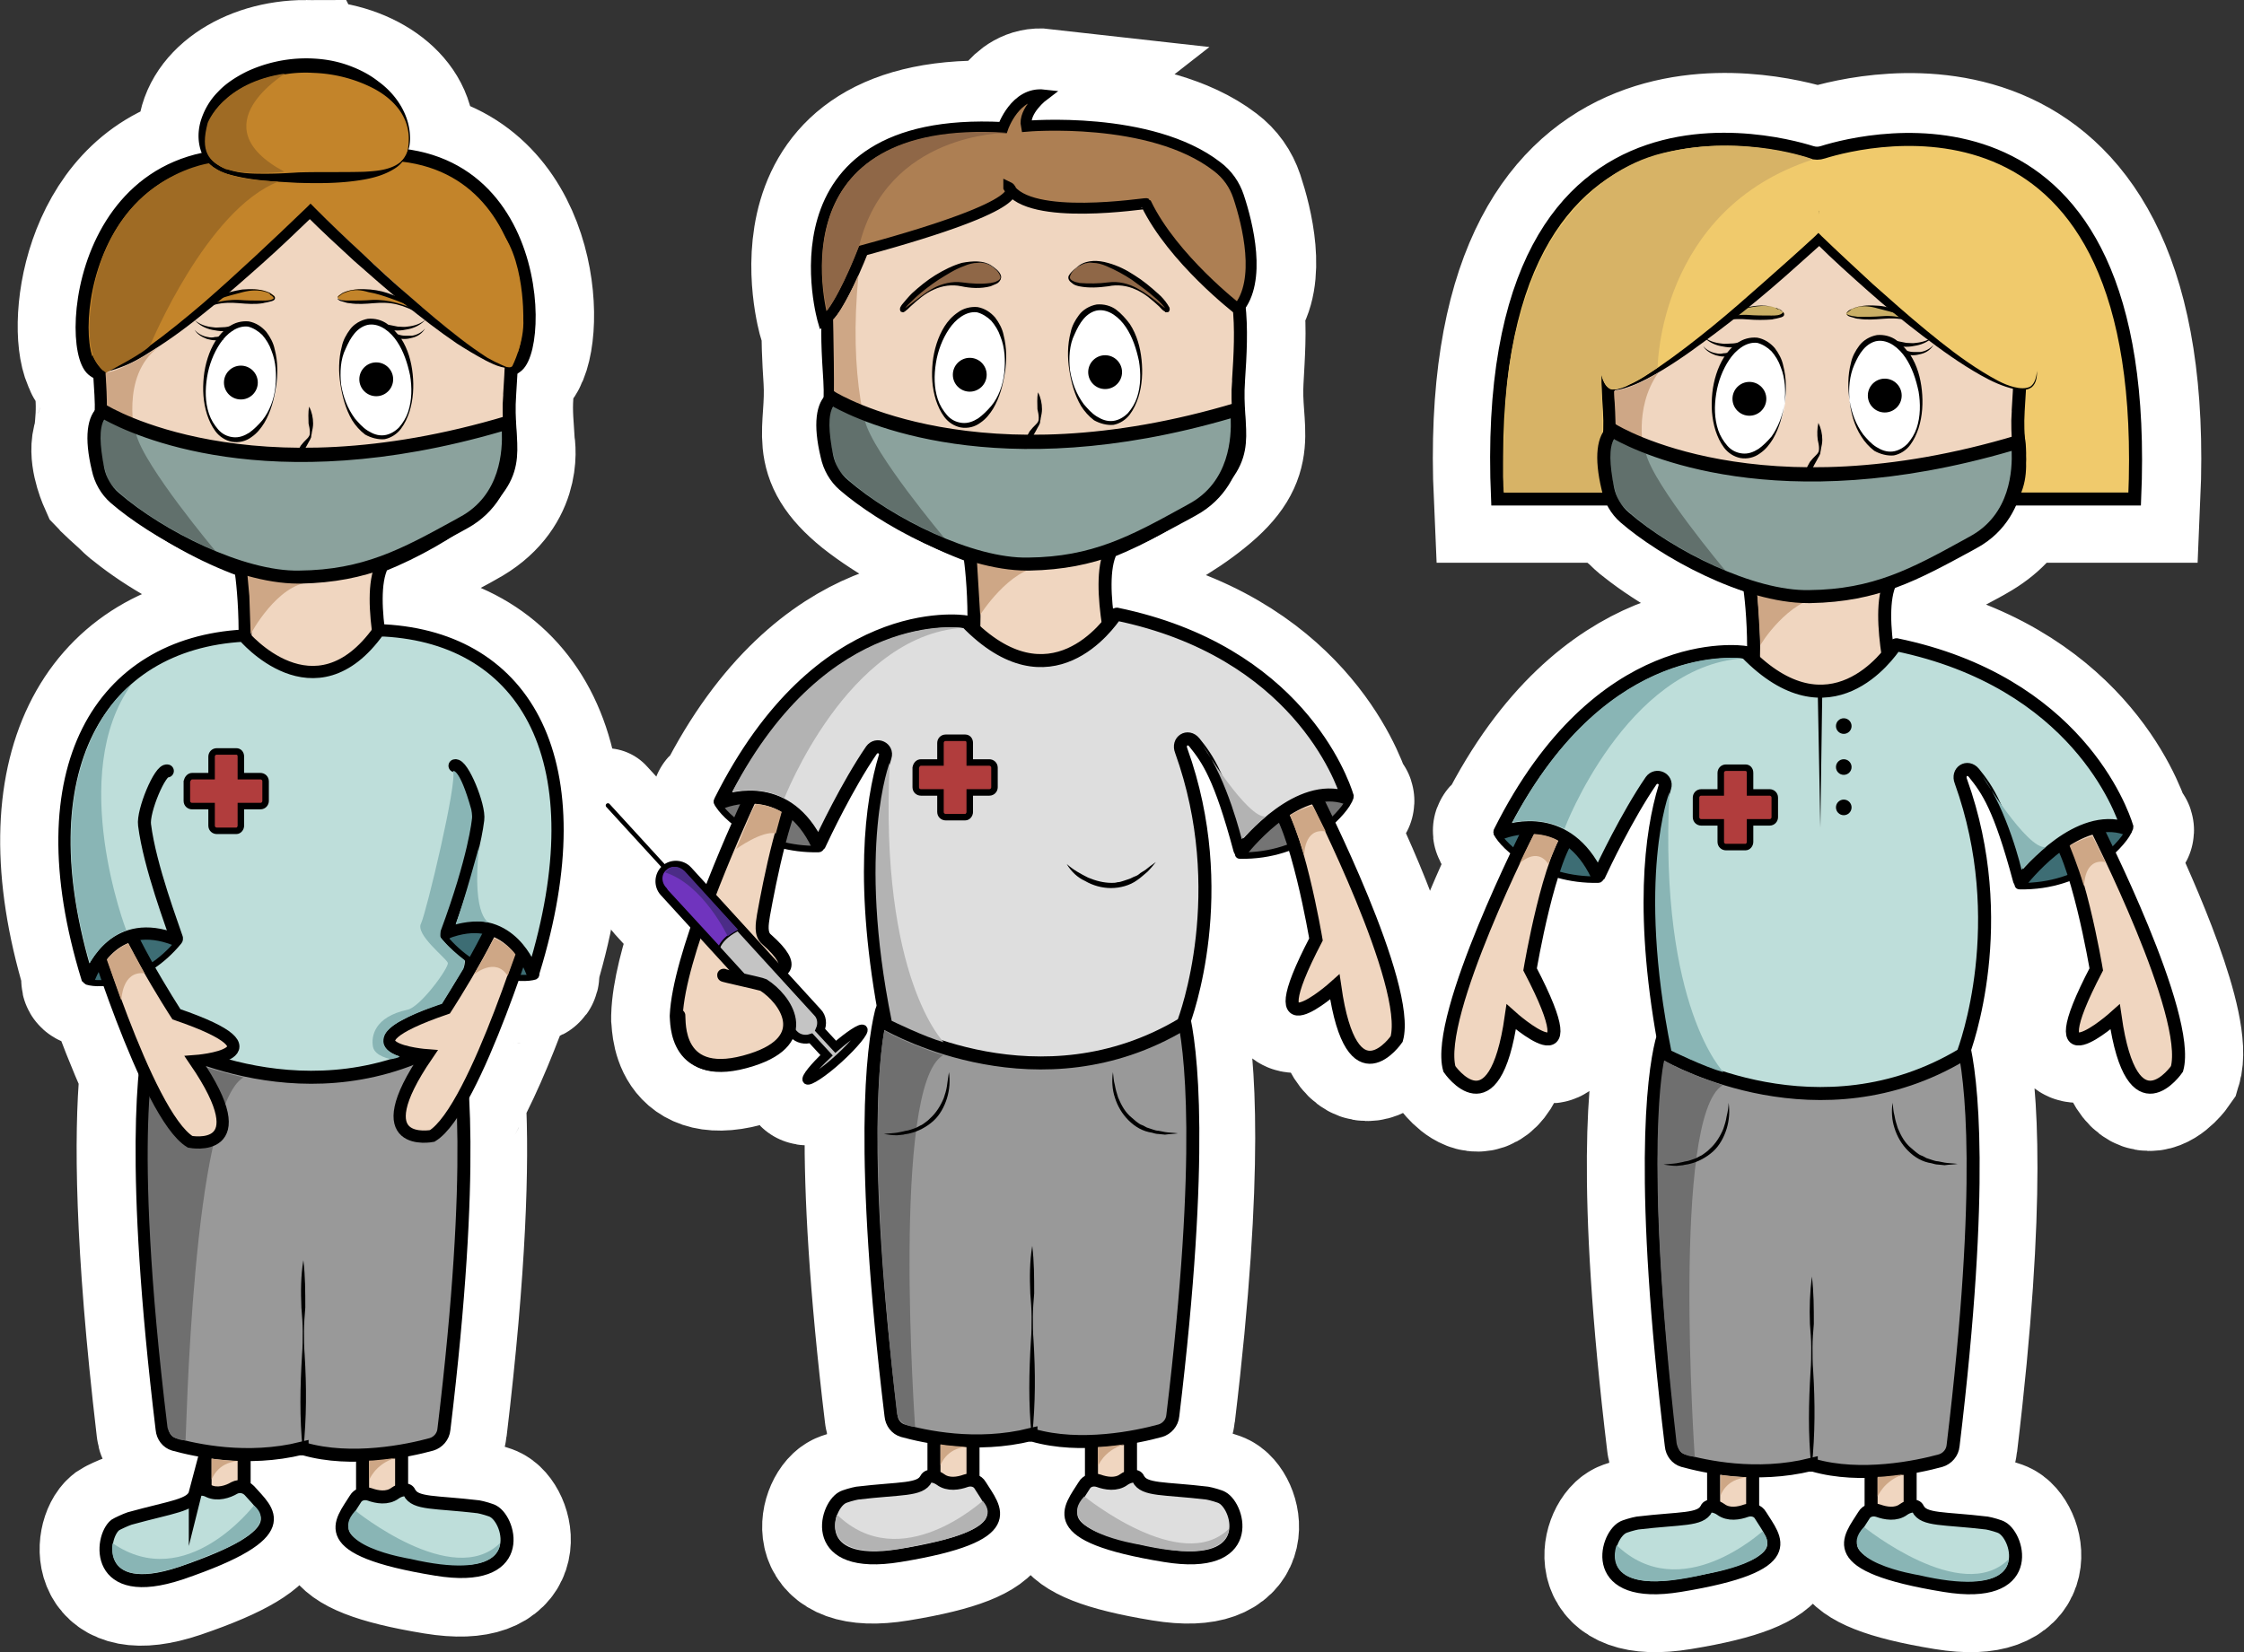
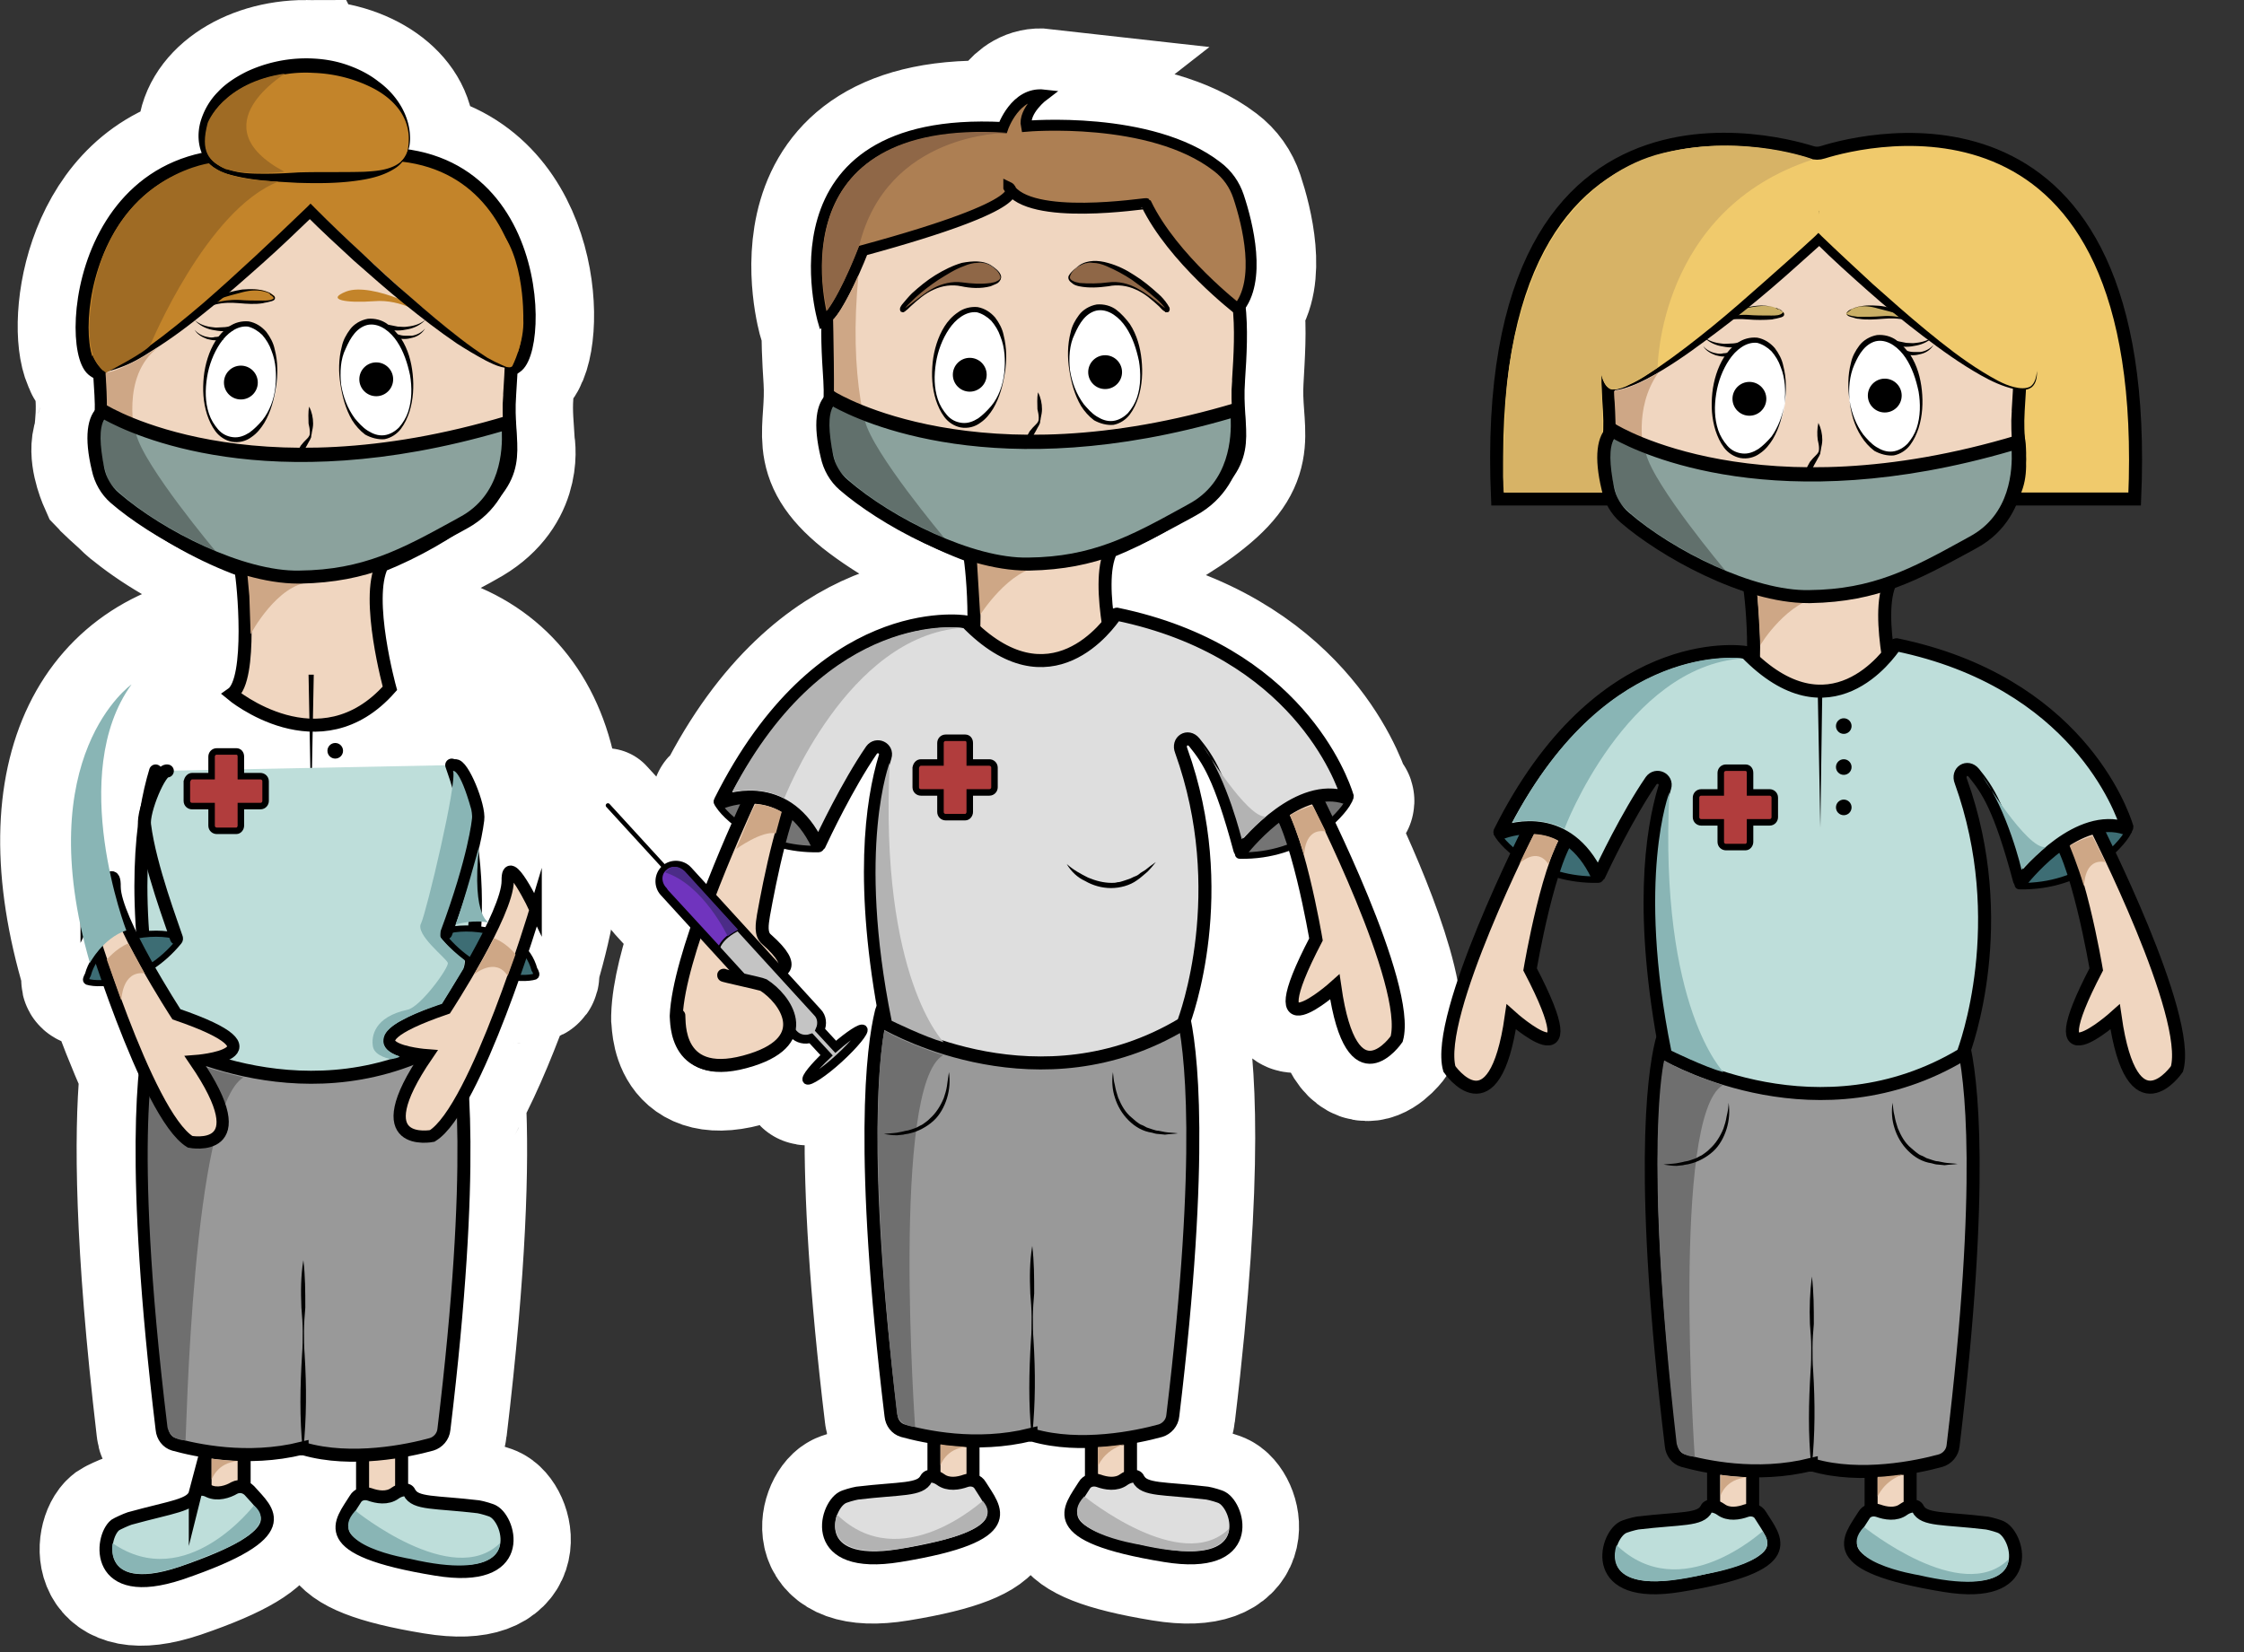
<svg xmlns="http://www.w3.org/2000/svg" width="344.813" height="253.976" version="1.1" x="0" y="0" xml:space="preserve" id="svg6765">
  <rect width="100%" height="100%" fill="#333333" stroke="none" />
  <style type="text/css" id="style6283">.st0{fill:#fff;stroke:#fff;stroke-width:20;stroke-miterlimit:10}.st2,.st3,.st4,.st5{fill:#3d6d74;stroke:#000;stroke-miterlimit:10}.st3,.st4,.st5{fill:#f0d6c0;stroke-width:2}.st4,.st5{fill:#bededa}.st5{fill:#999}.st7{fill:#caaf66}.st8{fill:#f0ca6c}.st9{fill:#807777;stroke:#000;stroke-width:.771;stroke-miterlimit:10}.st10{fill:#fff}.st11{fill:#f0d6c0}.st12{fill:#6f5037}.st13{fill:#f0d6c0;stroke:#000;stroke-width:1.541;stroke-linecap:square;stroke-miterlimit:10}.st14{fill:#677941}.st15{fill:none}.st16,.st17,.st18{fill:#b13d3d;stroke:#000;stroke-miterlimit:10}.st17,.st18{fill:#747474}.st18{fill:#dedede;stroke-width:2}.st19{fill:#8f6747}.st20{fill:#f0d6c0;stroke:#000;stroke-width:2;stroke-linecap:round;stroke-miterlimit:10}.st26{fill:#c3842a}.st27{fill:#6f6f6f}.st28,.st29,.st30{stroke:#000;stroke-miterlimit:10}.st28{fill:#bededa;stroke-width:2;stroke-linecap:round}.st29,.st30{fill:#3d6d74;stroke-width:.94}.st30{fill:#f0d6c0;stroke-width:1.88}.st32{fill:#cea786}.st33{fill:#89b5b5}.st35{fill:#b3b3b3}.st37{fill:#9f6b24}.st38{fill:#8ba29d}.st39{fill:#61706c}</style>
  <g id="weiße_Kontur" transform="translate(-77.687 -123.3)">
-     <path id="Ärtztin" class="st0" d="M401.8 254.4c1.6-1.3 2.6-2.6 3-3.4.1-.2-.2-.5-.5-.7-1-3-8.1-22.3-35.4-27.8-.1 0-.1 0-.2.1-.1.2-.4.6-.9 1.2-.6-4.1-.9-8.8.4-11.4 3.2-1.3 6.5-2.9 9.4-4.7 1.1-.6 2.3-1.2 3.5-1.9 3.2-1.8 5-3.9 6-6h18.7c2.9-66.4-41.2-55.4-47.9-53.3-.6.2-1.2.2-1.8 0-6.1-1.9-51.1-13.7-48.1 53.3h17.7c.1.2.2.3.2.3.7.8 1.7 1.7 2.7 2.5.5.5 1.1 1.1 1.8 1.6 4.3 3.4 10.4 6.8 16.2 8.9.2 1 .8 6.4.6 11.2l-.9-.9h-.1c-1.1-.2-22.4-3-37.6 27.1-.4.2-.9.3-.7.7.4.7 1.4 2 3.1 3.2-3.9 8.2-12.2 26.7-10.4 33.1 0 0 6.9 10.1 9.5-8 0 0 12.6 11.3 2.9-7.3 0 0 1.4-8.5 3.5-14.9 2 .7 4.4 1.1 7 1 .4 0 .4-.6.2-1 1-2 4.4-9.1 7.8-14.2.8-1.1 2.5-.3 2.1 1-2 6.6-3.8 18.7-.3 38.6-.1.2-.2.4-.2.6-1.3 5.3-3.4 21.4 1.5 62 .1 1.1.9 2 1.8 2.3 1.1.3 2.8.8 4.8 1.1v6c-.5-.1-1 0-1.2.4-.9 1.8-3.9 1.4-10.6 2.2-.6.1-2 .5-2.3.7-2.7 1.5-5.2 11.2 8.8 8.9 19-3.1 14.6-7.2 12.4-10.8-.2-.4-.6-.6-1.1-.8v-6c2.8 0 5.8-.2 8.9-1h.1c3 .9 6.2 1.1 9.1 1v6c-.4.1-.8.4-1.1.8-2.2 3.6-6.6 7.7 12.4 10.8 14 2.3 11.5-7.4 8.8-8.9-.3-.2-1.7-.6-2.3-.7-6.7-.7-9.8-.4-10.6-2.2-.2-.4-.7-.5-1.2-.4v-6.1c1.8-.3 3.4-.7 4.5-1 1-.3 1.8-1.2 1.9-2.3 4.6-38.2 3-54.7 1.7-60.9 1.4-4.1 6.4-21.5-.6-41-.6-1.5 1-2.5 2-1.3 2.1 2.6 4 5.3 7 16.5-.1.3-.1.7.2.7 3.3.1 6.1-.6 8.4-1.6 2 6.3 3.3 14.4 3.3 14.4-9.8 18.6 2.9 7.3 2.9 7.3 2.6 18.1 9.5 8 9.5 8 1.9-6.2-6.4-24.7-10.3-33zm-83.3-2.4c.7.5 1.5 1.1 2.2 1.9-.7-.6-1.5-1.3-2.2-1.9-.1 0-.1 0 0 0z" />
    <g id="Arzt">
      <path id="line6286" style="fill:none;stroke:#fff;stroke-width:17;stroke-linecap:round;stroke-miterlimit:10" d="m179.5 256.3-8.7-9.5" />
      <path id="Arzt_1_" class="st0" d="M282 249.9c1.6-1.3 2.6-2.6 3-3.4.1-.2-.2-.5-.5-.7-1-3-8.1-22.3-35.4-27.8-.1 0-.1 0-.2.1-.1.2-.4.6-.9 1.2-.6-4.1-.9-8.8.4-11.4 5.2-2.1 10.5-5.1 14.3-8.2 8.1-6.5 4.8-10 5.3-18 .2-3.8.5-7.7.1-11.4 3.4-4.3 1.3-12.8-.1-17-.6-1.8-1.7-3.4-3.3-4.6-10.2-7.8-29.3-6.2-29.3-6.2-.5-2.3 2.7-4.8 2.7-4.8-4.4-.5-6.3 5-6.3 5-37-2-27.6 29.8-27.6 29.8.2-.1.4-.2.6-.4-.2 3.1 0 6.4.2 9.6.5 8-2.7 11.5 5.3 18 4.3 3.4 10.4 6.8 16.2 8.9.2 1 .8 6.4.6 11.2l-.9-.9h-.1c-1.1-.2-22.4-3-37.6 27.1-.4.2-.9.3-.7.7.4.8 1.6 2.1 3.3 3.4-1.3 3-2.9 6.7-4.4 10.6l-3.4-3.8c-.9-1-2.5-1.1-3.5-.2-1 .9-1.1 2.5-.2 3.5l5.2 5.7c-1.8 5.1-3.1 10.1-3.2 13.6v.1c.1.7-.4 10.4 11.6 6.6 2.3-.7 3.8-1.7 4.7-2.8.6-.7.9-1.3 1-2l.6.7c.7.8 1.8 1 2.7.7l2.4 2.6c-2 1.9-3.3 3.6-3 3.9.3.3 2.5-1.1 4.9-3.3 2.4-2.2 4-4.2 3.7-4.5-.3-.3-2.1.9-4.2 2.7l-2.4-2.6c.4-.9.3-2-.4-2.7l-5.7-6.2c1.1-.6 1.2-1.9-2.1-4.8-1-.8-.7-2.4-.5-3.7.4-2.4 1.3-6.8 2.4-11 1.8.5 3.8.8 6 .7.4 0 .4-.6.2-1 1-2 4.4-9.1 7.8-14.2.8-1.1 2.5-.3 2.1 1-2 6.6-3.8 18.7-.3 38.6-.1.2-.2.4-.2.6-1.3 5.3-3.4 21.4 1.5 62 .1 1.1.9 2 1.8 2.3 1.1.3 2.8.8 4.8 1.1v6c-.5-.1-1 0-1.2.4-.9 1.8-3.9 1.4-10.6 2.2-.6.1-2 .5-2.3.7-2.7 1.5-5.2 11.2 8.8 8.9 19-3.1 14.6-7.2 12.4-10.8-.2-.4-.6-.6-1.1-.8v-6c2.8 0 5.8-.2 8.9-1h.1c3 .9 6.2 1.1 9.1 1v6c-.4.1-.8.4-1.1.8-2.2 3.6-6.6 7.7 12.4 10.8 14 2.3 11.5-7.4 8.8-8.9-.3-.2-1.7-.6-2.3-.7-6.7-.7-9.8-.4-10.6-2.2-.2-.4-.7-.5-1.2-.4V344c1.8-.3 3.4-.7 4.5-1 1-.3 1.8-1.2 1.9-2.3 4.6-38.2 3-54.7 1.7-60.9 1.4-4.1 6.4-21.5-.6-41-.6-1.5 1-2.5 2-1.3 2.1 2.6 4 5.3 7 16.5-.1.3-.1.7.2.7 3.3.1 6.1-.6 8.4-1.6 2 6.3 3.3 14.4 3.3 14.4-9.8 18.6 2.9 7.3 2.9 7.3 2.6 18.1 9.5 8 9.5 8 2.3-6.2-5.9-24.7-9.9-32.9zm-82.9-2.2c.6.4 1.2 1 1.8 1.6l-1.8-1.5v-.1z" />
    </g>
    <path id="Ärztin_2" class="st0" d="M124.7 133.3c-8.8 0-15.9 5-15.9 11.2 0 .6.1 1.2.2 1.6.2.7-.3 1.5-1 1.7-17.4 4.5-19.4 26.7-16.5 31.5 0 .2.2.6.6.8.3.5.6.9.9 1.4 0 .8.1 1.5.1 2.3.2 2.5 0 4.5-.2 6.4 0 .1 0 .3-.1.4-.9 2.4.5 5.9.9 6.8.1.1.2.3.3.4.7.7 1.6 1.5 2.6 2.4.5.5 1.1 1.1 1.8 1.6 4.1 3.3 9.8 6.5 15.4 8.6.5.2.9.6.9 1.2.2 1.6.5 4.8.5 8 0 .8-.6 1.4-1.3 1.5C93 223 81.7 241.7 91 272.8c.1.3.1.6 0 .8-.1.3-.1.5.2.6.5.2 1.3.3 2.2.2.6 0 1.2.3 1.4.9 1.4 4 3.2 8.5 5 12.6.1.2.1.5.1.7-.8 9-.8 25.5 2.6 54.4.1 1.1.9 2 1.8 2.3.9.3 2.1.6 3.6.9.7.1 1.2.7 1.2 1.4v3.3c0 .6-.4 1.2-1 1.4-.3.1-.5.2-.6.5-.5 1.9-3.6 2.1-10.1 3.9-.6.2-1.9.8-2.2 1-2.4 1.9-3.3 11.9 10.1 7.4 18.2-6.2 13.3-9.5 10.5-12.7-.2-.2-.4-.4-.7-.5v-3.5c0-.8.6-1.4 1.4-1.4 2.4-.1 4.9-.3 7.5-1h.1c2.5.7 5.2 1 7.7 1 .8 0 1.4.6 1.4 1.4v3.8c0 .4-.3.8-.6 1-.2.1-.3.3-.5.5-2.2 3.6-6.6 7.7 12.4 10.8 14 2.3 11.5-7.4 8.8-8.9-.3-.2-1.7-.6-2.3-.7-6.7-.7-9.8-.4-10.6-2.2l-.3-.3c-.5-.3-.9-.7-.9-1.3v-3.7c0-.7.5-1.3 1.2-1.4 1.3-.3 2.5-.5 3.3-.8 1-.3 1.8-1.2 1.9-2.3 3-25.1 3.4-40.9 2.9-50.5 0-.3 0-.5.2-.7 2.6-4.8 5.3-11.5 7.3-17.2.2-.6.8-1 1.4-.9 1 0 1.8-.1 2.2-.2.2-.1.2-.3.2-.6-.1-.3-.1-.6 0-.8 9.5-31.7-1.5-50.5-23.2-51.6h-.8c-.1.1-.1.2-.2.3-.5-3.6-.7-7.5.3-10 .1-.3.4-.6.8-.7 3.1-1.3 6.1-2.8 8.9-4.5 1.1-.6 2.3-1.2 3.5-1.9 8-4.3 7.1-11.3 6.9-12.3v-.2c-.1-2-.4-4.3-.2-7.1.1-1.3.2-2.6.2-3.9.1-.1.3-.1.4-.2l.5-.3c.1-.1.2-.1.2-.2 3.7-3.2 3.5-28.1-15.5-32-.8-.2-1.2-.9-1.1-1.7.1-.4.1-.7.1-1.2 0-6.2-7.1-11.2-15.9-11.2zM150.5 266c.9 0 1.8.1 2.6.3v.1c-.9-.2-1.8-.3-2.6-.4zm-51 .8v.1c-.5.1-1 .2-1.6.2.5-.1 1-.2 1.6-.3zM150 271c.1.1.3.2.4.3-.2.3-.4.7-.6 1 .1-.4.1-.9.2-1.3z" />
  </g>
  <g id="farbige_Flächen_x2B_schwarze_Konutr" transform="translate(-77.687 -123.3)">
    <path class="st2" d="M307.7 251.4c1 2 6.6 7.3 15.6 7.1.4 0 .4-.6.2-1-1.5-2.8-8.8-10-14.9-6.8-.4.1-1.1.2-.9.7z" id="path6292" />
    <path class="st2" d="M404.7 251.2c-1.1 2.1-6.9 8.5-16.7 8.3-.5 0-.2-.9 0-1.3 1.6-3 8.6-11.6 15.2-8.2.5.2 1.8.7 1.5 1.2z" id="path6294" />
    <path class="st3" d="M312.8 250.5s-14.7 28.9-12.4 37.1c0 0 6.9 10.1 9.5-8 0 0 12.6 11.3 2.9-7.3 0 0 3-17.9 6.6-21.3 3.6-3.4-6.6-.5-6.6-.5z" id="path6296" />
    <path class="st3" d="M399.8 250.5s14.7 28.9 12.4 37.1c0 0-6.9 10.1-9.5-8 0 0-12.6 11.3-2.9-7.3 0 0-3-17.9-6.6-21.3-3.6-3.4 6.6-.5 6.6-.5z" id="path6298" />
    <g id="Beine_12_">
      <path class="st3" d="M371.2 346.1v9.1s-2.6 6.9-6 1.6V343.2l6-1.4v2.6" id="path6300" />
      <path class="st3" d="M341 346.3v9.1s2.6 6.9 6 1.6V343.4l-6-1.4v2.6" id="path6302" />
    </g>
    <path class="st4" d="M372.4 355.2c.9 1.8 3.9 1.4 10.6 2.2.6.1 2 .5 2.3.7 2.7 1.5 5.2 11.2-8.8 8.9-19-3.1-14.6-7.2-12.4-10.8.4-.7 1.3-1 2.2-.7 1.1.4 2.7.7 3.9-.2.7-.5 1.9-.8 2.2-.1z" id="path6305" />
    <path class="st4" d="M339.9 355.2c-.9 1.8-3.9 1.4-10.6 2.2-.6.1-2 .5-2.3.7-2.7 1.5-5.2 11.2 8.8 8.9 19-3.1 14.6-7.2 12.4-10.8-.4-.7-1.3-1-2.2-.7-1.1.4-2.7.7-3.9-.2-.7-.5-1.9-.8-2.2-.1z" id="path6307" />
    <path class="st5" d="M356 348.4c-8.5 2.1-16.4.3-19.7-.6-1-.3-1.7-1.2-1.8-2.3-4.9-40.6-2.8-56.7-1.5-62 .3-1.3 1.5-2.2 2.8-2.1l20.1 2.2h.5l20.1-2.2c1.3-.1 2.4.7 2.8 2.1 1.3 5.3 3.4 21.4-1.5 62-.1 1.1-.9 2-1.9 2.3-3.6 1-12.3 2.8-19.6.7h-.3z" id="path6309" />
    <path d="M356.6 146.9s-52-18.7-48.8 53.1H405.7c2.9-66.4-41.2-55.4-47.9-53.3-.6.2-1.2.2-1.8 0" id="path6311" style="fill:#f0ca6c;stroke:#000;stroke-width:2;stroke-miterlimit:10" />
    <path class="st3" d="M387.8 186.5c.5-7.8 1-16.4-4.2-22.1-3.6-3.9-10.2-6.7-22.4-7.5 0 0-1.7-.1-3.9-.2H355.6c-14.8.4-22.4 3.4-26.4 7.7-5.3 5.7-4.7 14.2-4.2 22.1.5 8-2.7 11.5 5.3 18 4.3 3.4 10.4 6.8 16.2 8.9.4 1.8 1.8 16.9-1.4 19.1 0 0 13.5 11.3 24.3-.9 0 0-3.8-13.8-1.2-18.9 5.2-2.1 10.5-5.1 14.3-8.2 8-6.5 4.8-10.1 5.3-18z" id="path6313" />
    <g id="Augenbrauen_1_">
      <g id="g6319">
        <path class="st7" d="M362.7 170.6c-3.3 1.3.1 1.8 4.2 1.5 4.5-.4 7.7 2.3 8.2 2.1.8-.4-8.4-5.1-12.4-3.6z" id="path6315" />
        <path d="M362.8 170.6c-.3.1-.6.2-.8.4-.1.1-.3.2-.4.3-.1.1-.2.3-.1.3.5.3 1.1.3 1.7.4 1.2 0 2.4 0 3.7-.1 2.5-.2 4.9.6 7.1 1.7.3.1.6.3.8.4.1 0 .1 0 .2.1 0 0 .1-.1 0 .1 0 0-.1-.1-.3-.2-.5-.3-1-.6-1.6-.9-1.1-.5-2.2-1-3.4-1.4-1.1-.4-2.3-.7-3.5-1-1-.3-2.3-.5-3.4-.1zm-.1 0c1.2-.4 2.4-.4 3.7-.3 1.2.1 2.4.5 3.6.9 1.2.4 2.3.9 3.4 1.5.5.3 1.1.6 1.6 1 .1 0 .1.1.2.2l.1.1s.1.1.1.2c0 0 0 .1-.1.1H375c-.1 0-.2 0-.2-.1-.3-.1-.6-.3-.8-.4-1.1-.6-2.2-1.1-3.4-1.3-1.2-.3-2.4-.3-3.6-.2-1.2.1-2.5.2-3.7 0-.3 0-.6-.1-.9-.2-.3-.1-.6-.1-.9-.4-.1-.2 0-.4.1-.5.1-.1.2-.2.4-.3.2-.1.5-.2.7-.3z" id="path6317" />
      </g>
      <g id="g6325">
        <path class="st7" d="M350.5 170.6c3.3 1.3-.1 1.8-4.2 1.5-4.5-.4-7.7 2.3-8.2 2.1-.8-.4 8.4-5.1 12.4-3.6z" id="path6321" />
        <path d="M350.5 170.6c.3.1.6.2.8.4.1.1.3.2.4.3.1.1.2.3.1.5-.2.3-.6.3-.9.4-.3.1-.6.1-.9.2-1.2.1-2.5.1-3.7 0-1.2-.1-2.4-.1-3.6.2-1.2.3-2.3.8-3.4 1.3-.3.1-.5.3-.8.4-.1 0-.2.1-.2.1H338l-.1-.1c0-.1 0-.2.1-.2l.1-.1.2-.2c.5-.4 1-.7 1.6-1 1.1-.6 2.2-1.1 3.4-1.5 1.2-.4 2.4-.7 3.6-.9 1.1-.2 2.4-.2 3.6.2zm0 0c-1.2-.4-2.4-.3-3.6-.1-1.2.2-2.4.6-3.5 1s-2.3.9-3.4 1.4c-.5.3-1.1.6-1.6.9-.1.1-.3.2-.3.2-.1-.1 0 0 0-.1.1 0 .1 0 .2-.1.3-.1.6-.2.8-.4 2.2-1 4.6-1.8 7.1-1.7 1.2.1 2.4.1 3.7.1.6 0 1.3 0 1.7-.4.1-.1 0-.2-.1-.3-.1-.1-.2-.2-.4-.3-.1.1-.4 0-.6-.2z" id="path6323" />
      </g>
    </g>
    <g id="g6336">
      <path class="st8" d="M357.3 159.9s-28.5 26.5-32.6 22.9c-4.1-3.6.5-38.2 32.4-29.3z" id="path6328" />
      <path class="st8" d="M356.9 159.9s28.5 26.5 32.6 22.9c4.1-3.6-.4-38.3-32.2-29.4z" id="path6330" />
      <g id="g6334">
        <path d="M323.9 181.9c0 .4.2.9.6 1.1.4.2.8.2 1.2.2.8-.1 1.7-.4 2.4-.8 1.6-.7 3-1.7 4.5-2.7 2.9-2 5.6-4.1 8.3-6.3 2.7-2.2 5.3-4.5 7.9-6.8 2.6-2.3 5.2-4.6 7.8-7l.5-.5.5.5c2.6 2.5 5.3 5 7.9 7.4 2.7 2.4 5.4 4.8 8.2 7.1 2.8 2.3 5.6 4.5 8.7 6.4 1.5.9 3.1 1.9 4.8 2.3.8.2 1.8.3 2.5-.1.7-.5.9-1.5 1-2.4 0 .9-.1 1.9-.8 2.5-.8.6-1.9.5-2.7.3-1.8-.4-3.5-1.2-5.1-2.1-3.2-1.8-6.1-3.9-9-6.1-2.9-2.2-5.7-4.5-8.4-6.9-2.7-2.4-5.4-4.8-8-7.4h1.1c-2.6 2.3-5.2 4.7-7.9 7s-5.4 4.5-8.2 6.6c-2.8 2.1-5.6 4.2-8.6 6-1.5.9-3.1 1.8-4.7 2.4-.8.3-1.7.6-2.6.7-.4 0-.9 0-1.3-.3-.5-.2-.6-.7-.6-1.1z" id="path6332" />
      </g>
    </g>
    <path class="st4" d="M346 223.6c-1.1-.2-22.5-3-37.8 27.5-.1.1.1.3.2.2 1.8-.7 10.1-3.1 14.7 6.5.1.1.2.1.3 0 .7-1.5 4.3-9.1 8-14.5.8-1.1 2.5-.3 2.1 1-2.1 6.9-3.9 19.7.2 41 0 0 0 .1.1.1 1.3.7 23.5 13.1 45.4 0 0 0 .1 0 .1-.1.4-1 7.5-20.2-.3-41.9-.6-1.5 1-2.5 2-1.3 2.1 2.6 4 5.3 7 16.5 0 .1.2.2.3.1 1.3-1.6 8.8-10.5 16-8.1.1 0 .2-.1.2-.2-.8-2.6-7.8-22.3-35.4-28-.1 0-.1 0-.2.1-1 1.4-10 14.4-22.9 1.1z" id="path6338" />
    <path id="Mund_12_" class="st9" d="M348.7 203s7.6 9 15.2 0c0 0-7.5 3.7-15.2 0z" />
    <g id="Augen_12_">
      <g id="g6345">
        <ellipse transform="rotate(-82.201 346.476 184.545)" class="st10" cx="346.5" cy="184.6" rx="9" ry="5.5" id="ellipse6341" />
        <path d="M351.9 185.3c-.3 1.9-.8 3.8-1.8 5.5-.5.8-1.1 1.6-2 2.2-.8.6-1.9.9-3 .7-1-.2-1.9-.8-2.5-1.6-.6-.8-1-1.7-1.3-2.6-.6-1.9-.7-3.8-.5-5.8.2-1.9.8-3.9 1.8-5.5.5-.8 1.2-1.6 2.1-2.2.8-.6 1.9-.9 3-.8 1.1.2 2 .8 2.7 1.6.6.8 1.1 1.7 1.3 2.7.5 1.9.5 3.9.2 5.8zm0 0c.2-1.9.1-3.9-.6-5.6-.3-.9-.8-1.7-1.4-2.4-.6-.6-1.4-1.1-2.2-1.3-1.7-.2-3.3 1.1-4.3 2.6s-1.7 3.3-2 5.2c-.3 1.9-.3 3.8.3 5.6.3.9.8 1.7 1.4 2.4.6.7 1.4 1.1 2.3 1.2.9.1 1.7-.2 2.5-.7.7-.5 1.4-1.2 2-1.9 1-1.4 1.7-3.2 2-5.1z" id="path6343" />
      </g>
      <g id="g6351">
        <ellipse transform="rotate(-7.799 367.272 184.11)" class="st10" cx="367.3" cy="184.1" rx="5.5" ry="9" id="ellipse6347" />
        <path d="M361.9 184.9c.3 1.9 1 3.7 2.1 5.2.6.7 1.2 1.4 2 1.9s1.6.8 2.5.7c.9-.1 1.7-.6 2.3-1.2.6-.7 1.1-1.5 1.4-2.4.6-1.8.6-3.8.3-5.6-.4-1.9-1-3.7-2-5.2s-2.6-2.8-4.3-2.6c-.8.1-1.6.6-2.2 1.3-.6.7-1 1.5-1.4 2.4-.7 1.6-.9 3.6-.7 5.5zm0 0c-.3-1.9-.3-3.9.2-5.8.2-1 .7-1.9 1.3-2.7.6-.8 1.6-1.4 2.7-1.6 1.1-.1 2.2.2 3 .8.8.6 1.5 1.4 2.1 2.2 1.1 1.7 1.6 3.6 1.8 5.5.2 1.9.1 3.9-.5 5.8-.3.9-.7 1.8-1.3 2.6-.6.8-1.5 1.4-2.5 1.6-1 .1-2.1-.2-3-.7-.8-.6-1.5-1.4-2-2.2-1.1-1.7-1.6-3.6-1.8-5.5z" id="path6349" />
      </g>
    </g>
    <g id="Pupillen_12_">
      <circle id="rechts_15_" cx="346.5" cy="184.6" r="2.6" />
      <circle id="links_15_" cx="367.3" cy="184.1" r="2.6" />
    </g>
    <g id="Nase_25_">
      <path class="st11" d="M357 188.3s.8 3.9 0 4.9c-.8 1-3.2 4 .3 3.7" id="path6357" />
      <path d="M357.1 188.3c.4.8.6 1.7.6 2.6 0 .5-.1.9-.2 1.4 0 .2-.1.4-.1.7-.1.2-.2.5-.3.6-.4.8-.9 1.5-1.1 2.2-.1.4-.1.5.2.7.3.2.8.2 1.2.3v.1c-.4.1-.9.3-1.4.2-.3-.1-.6-.2-.7-.6-.1-.3-.1-.6-.1-.9.1-.5.4-.9.6-1.3.3-.4.6-.7.9-1 .2-.2.3-.3.4-.5.1-.2.1-.4.1-.6 0-.4-.1-.9-.2-1.3-.1-.8-.1-1.7.1-2.6z" id="path6359" />
    </g>
    <g id="Knöpfe_10_">
      <circle cx="361" cy="234.9" r="1.2" id="circle6362" />
      <circle cx="361" cy="241.2" r="1.2" id="circle6364" />
      <circle cx="361" cy="247.4" r="1.2" id="circle6366" />
    </g>
    <g id="g6373">
      <path class="st12" id="line6369" d="m356.1 319.5-.1 29.1" />
      <path d="M356.1 319.5c.3 2.4.3 4.9.3 7.3-.1 1.2-.2 2.4-.2 3.6 0 1.2 0 2.4.1 3.6.3 4.9.3 9.7-.2 14.6h-.1c-.5-4.9-.4-9.7-.1-14.6.1-1.2.1-2.4.1-3.6 0-1.2-.1-2.4-.2-3.6-.1-2.5 0-4.9.3-7.3z" id="path6371" />
    </g>
    <path class="st13" d="M346.5 213.2c.2-.5 9.4 3.3 21.6-.9" id="path6375" />
    <g id="g6379">
      <path d="m369.1 175.7 1.5.3c.5 0 1 .1 1.5 0 1-.1 2-.4 2.8-1.1-.7.8-1.7 1.3-2.7 1.5-.5.1-1 .2-1.6.2-.5 0-1.1 0-1.6-.1z" id="path6377" />
    </g>
    <g id="g6383">
      <path d="M370.6 177.2c.4.1.7.2 1.1.2h1.1c.7-.1 1.5-.5 2-1.1-.4.7-1.1 1.2-1.9 1.4-.4.1-.8.2-1.2.2-.4 0-.8 0-1.3-.1z" id="path6381" />
    </g>
    <g id="g6393">
      <g id="g6387">
        <path d="M345.3 176.6c-.5.1-1.1.1-1.6.1s-1.1-.1-1.6-.2c-1-.2-2-.7-2.7-1.5.8.7 1.8 1 2.8 1.1.5.1 1 0 1.5 0s1-.1 1.5-.3z" id="path6385" />
      </g>
      <g id="g6391">
        <path d="M343.8 178c-.4.1-.8.1-1.3.1-.4 0-.8-.1-1.2-.2-.8-.3-1.5-.7-1.9-1.4.5.6 1.3 1 2 1.1.4.1.8.1 1.1 0 .4 0 .7-.1 1.1-.2z" id="path6389" />
      </g>
    </g>
    <g id="g6399">
      <path class="st14" id="line6395" d="M357.4 229.5v21" />
      <path id="polygon6397" d="M357 229.5h.7l-.3 21z" />
    </g>
    <path class="st16" d="M339.1 245.1h3v-3c0-.4.3-.8.8-.8h3c.4 0 .7.3.7.8v3h3c.4 0 .8.3.8.8v3c0 .4-.3.8-.8.8h-3v3c0 .4-.3.8-.7.8h-3c-.4 0-.8-.3-.8-.8v-3h-3c-.4 0-.8-.3-.8-.8v-3c0-.4.3-.8.8-.8zm0 0" id="path6409" />
    <g id="Arzt_2_">
      <path class="st17" d="M187.9 246.7c1 2 6.6 7.3 15.6 7.1.4 0 .4-.6.2-1-1.5-2.8-8.8-10-14.9-6.8-.5.2-1.1.3-.9.7z" id="path6411" />
      <path class="st17" d="M284.9 246.5c-1.1 2.1-6.9 8.5-16.7 8.3-.5 0-.2-.9 0-1.3 1.6-3 8.6-11.6 15.2-8.2.5.2 1.8.8 1.5 1.2z" id="path6413" />
      <path class="st3" d="M279.9 245.9s14.7 28.9 12.4 37.1c0 0-6.9 10.1-9.5-8 0 0-12.6 11.3-2.9-7.3 0 0-3-17.9-6.6-21.3-3.6-3.4 6.6-.5 6.6-.5z" id="path6415" />
      <g id="Beine_13_">
        <path class="st3" d="M251.4 341.4v9.1s-2.6 6.9-6 1.6V338.5l6-1.4v2.6" id="path6417" />
        <path class="st3" d="M221.2 341.6v9.1s2.6 6.9 6 1.6V338.7l-6-1.4v2.6" id="path6419" />
      </g>
      <g id="Schuhe_1_">
        <path class="st18" d="M252.6 350.6c.9 1.8 3.9 1.4 10.6 2.2.6.1 2 .5 2.3.7 2.7 1.5 5.2 11.2-8.8 8.9-19-3.1-14.6-7.2-12.4-10.8.4-.7 1.3-1 2.2-.7 1.1.4 2.7.7 3.9-.2.7-.5 1.9-.8 2.2-.1z" id="path6422" />
        <path class="st18" d="M220 350.6c-.9 1.8-3.9 1.4-10.6 2.2-.6.1-2 .5-2.3.7-2.7 1.5-5.2 11.2 8.8 8.9 19-3.1 14.6-7.2 12.4-10.8-.4-.7-1.3-1-2.2-.7-1.1.4-2.7.7-3.9-.2-.7-.5-1.8-.8-2.2-.1z" id="path6424" />
      </g>
      <path class="st5" d="M236.1 343.8c-8.5 2.1-16.4.3-19.7-.6-1-.3-1.7-1.2-1.8-2.3-4.9-40.6-2.8-56.7-1.5-62 .3-1.3 1.5-2.2 2.8-2.1L236 279h.5l20.1-2.2c1.3-.1 2.4.7 2.8 2.1 1.3 5.3 3.4 21.4-1.5 62-.1 1.1-.9 2-1.9 2.3-3.6 1-12.3 2.8-19.6.7h-.3z" id="path6427" />
      <path class="st3" d="M268 181.8c.5-7.8 1-16.4-4.2-22.1-3.6-3.9-10.2-6.7-22.4-7.5 0 0-1.7-.1-3.9-.2H235.8c-14.8.4-22.4 3.4-26.4 7.7-5.3 5.7-4.7 14.2-4.2 22.1.5 8-2.7 11.5 5.3 18 4.3 3.4 10.4 6.8 16.2 8.9.4 1.8 1.8 16.9-1.4 19.1 0 0 13.5 11.3 24.3-.9 0 0-3.8-13.8-1.2-18.9 5.2-2.1 10.5-5.1 14.3-8.2 8-6.5 4.7-10 5.3-18z" id="path6429" />
      <g id="Augenbrauen_2_">
        <g id="g6435">
          <path class="st19" d="M243.5 164.2c-3.7 2.5.1 3.5 4.6 2.8 5-.7 8.5 4.5 9 4 .9-.6-9.2-9.8-13.6-6.8z" id="path6431" />
          <path d="M243.5 164.2c-.6.4-1.2.9-1.4 1.6-.1.3.2.6.5.7.3.2.7.2 1 .3 1.4.1 2.9.1 4.4-.1 1.6-.2 3.1.2 4.4.9 1.3.7 2.5 1.6 3.7 2.6.3.2.6.5.9.6.1 0 .1 0 0 .1s0 .1-.1 0-.2-.3-.3-.4c-.4-.5-1-1.1-1.5-1.5-1.1-1-2.3-1.8-3.5-2.7-1.2-.8-2.5-1.5-3.9-2.1-.7-.3-1.4-.5-2.1-.5-.7-.1-1.4.1-2.1.5zm0-.1c1.3-.9 3-.8 4.4-.4 1.5.4 2.9 1.1 4.1 1.9 1.3.8 2.5 1.8 3.6 2.8.6.5 1.1 1.1 1.5 1.7.1.2.2.3.3.5 0 .1.1.3-.1.6-.1.1-.3.1-.4.1-.1 0-.2 0-.2-.1-.4-.2-.6-.5-.9-.8-1.1-1-2.2-2-3.6-2.6-1.3-.6-2.8-.8-4.2-.5-1.5.2-3 .3-4.5 0-.4-.1-.8-.2-1.1-.5-.3-.2-.7-.6-.5-1.1.4-.7 1-1.1 1.6-1.6z" id="path6433" />
        </g>
        <g id="g6441">
          <path class="st19" d="M230 164.2c3.7 2.5-.1 3.5-4.6 2.8-5-.7-8.5 4.5-9 4-.8-.6 9.3-9.8 13.6-6.8z" id="path6437" />
          <path d="M230 164.1c.6.4 1.3.9 1.5 1.6.1.4-.2.9-.5 1.1-.3.2-.7.3-1.1.5-1.5.4-3.1.3-4.5 0s-2.9-.1-4.2.5c-1.4.6-2.5 1.6-3.6 2.6-.3.3-.5.5-.9.8-.1 0-.1.1-.2.1s-.2 0-.4-.1c-.2-.3-.1-.4-.1-.6.1-.2.2-.4.3-.5.5-.6 1-1.2 1.5-1.7 1.1-1 2.3-2 3.6-2.8 1.3-.8 2.7-1.5 4.1-1.9 1.6-.3 3.3-.4 4.5.4zm0 .1c-.6-.4-1.4-.6-2.1-.5-.7 0-1.4.2-2.1.5-1.4.5-2.6 1.3-3.9 2.1-1.2.8-2.4 1.7-3.5 2.7-.5.5-1.1 1-1.5 1.5-.1.1-.2.3-.3.4 0 .1 0 .1-.1 0s-.1 0 0-.1c.3-.1.6-.4.9-.6 1.2-.9 2.4-1.9 3.7-2.6 1.3-.7 2.9-1.1 4.4-.9 1.5.2 2.9.3 4.4.1.4-.1.7-.1 1-.3.3-.1.6-.4.5-.7-.2-.7-.8-1.2-1.4-1.6z" id="path6439" />
        </g>
      </g>
      <path id="Arm_links_4_" class="st20" d="M195.5 267.7c-1-.8-.7-2.4-.5-3.7.9-5 3.4-18 6.4-21 2.3-2.3-.9-2-3.6-1.4-2 .4-3.6 1.8-4.5 3.6-3.2 6.9-11.3 25.2-11.7 34.2v.1c.1.7-.4 10.4 11.6 6.6 9.7-3.1 5.2-10.3 1.8-12.4-.4-.2-.2-.9.2-.9 2.5.2 5.4-.6.3-5.1z" />
      <g id="Spritze_9_">
        <path id="line6445" style="fill:none;stroke:#000;stroke-width:.677;stroke-linecap:round;stroke-miterlimit:10" d="m179.8 256.6-8.7-9.5" />
        <path d="M201.7 289.3c.3.3 2.5-1.1 4.9-3.3 2.4-2.2 4-4.2 3.7-4.5-.3-.3-2.1.9-4.2 2.7l-2.4-2.6c.4-.9.3-2-.4-2.7l-19.9-21.8c-.9-1-2.5-1.1-3.5-.2-1 .9-1.1 2.5-.2 3.5l19.9 21.8c.7.8 1.8 1 2.7.7l2.4 2.6c-1.9 1.8-3.3 3.5-3 3.8z" id="path6447" style="fill:#c4c4c4;stroke:#000;stroke-width:1.354;stroke-miterlimit:10" />
        <path d="M180 259.9c-.9-.9-.9-2.3 0-3 .8-.8 2.2-.6 3 .3l8.2 9s-2.3 1-3 2.7l-8-8.7z" id="path6449" style="fill:#7034be;stroke:#000;stroke-width:.311;stroke-miterlimit:10" />
      </g>
      <path id="Hand_links_3_" class="st20" d="M182 279.4c.1.7-.7 10.6 11.2 6.8 9.7-3.1 5.1-9.4 1.8-11.5-.4-.2-6.5-1.5-6.1-1.5" />
      <path class="st18" d="M226.2 218.9c-1.1-.2-22.5-3-37.8 27.5-.1.1.1.3.2.2 1.8-.7 10.1-3.1 14.7 6.5.1.1.2.1.3 0 .7-1.5 4.3-9.1 8-14.5.8-1.1 2.5-.3 2.1 1-2.1 6.9-3.9 19.7.2 41 0 0 0 .1.1.1 1.3.7 23.5 13.1 45.4 0 0 0 .1 0 .1-.1.4-1 7.5-20.2-.3-41.9-.6-1.5 1-2.5 2-1.3 2.1 2.6 4 5.3 7 16.5 0 .1.2.2.3.1 1.3-1.6 8.8-10.5 16-8.1.1 0 .2-.1.2-.2-.8-2.6-7.8-22.3-35.4-28-.1 0-.1 0-.2.1-1 1.4-10 14.4-22.9 1.1z" id="path6453" />
      <path id="Mund_11_" class="st9" d="M228.9 198.3s7.6 9 15.2 0c0 0-7.5 3.7-15.2 0z" />
      <g id="Augen_13_">
        <g id="g6460">
          <ellipse transform="rotate(-82.201 226.648 179.88)" class="st10" cx="226.7" cy="179.9" rx="9" ry="5.5" id="ellipse6456" />
          <path d="M232.1 180.6c-.3 1.9-.8 3.8-1.8 5.5-.5.8-1.1 1.6-2 2.2-.8.6-1.9.9-3 .7-1-.2-1.9-.8-2.5-1.6-.6-.8-1-1.7-1.3-2.6-.6-1.9-.7-3.8-.5-5.8.2-1.9.8-3.9 1.8-5.5.5-.8 1.2-1.6 2.1-2.2.8-.6 1.9-.9 3-.8 1.1.2 2 .8 2.7 1.6.6.8 1.1 1.7 1.3 2.7.5 2 .5 3.9.2 5.8zm-.1 0c.2-1.9.1-3.9-.6-5.6-.3-.9-.8-1.7-1.4-2.4-.6-.6-1.4-1.1-2.2-1.3-1.7-.2-3.3 1.1-4.3 2.6s-1.7 3.3-2 5.2c-.3 1.9-.3 3.8.3 5.6.3.9.8 1.7 1.4 2.4.6.7 1.4 1.1 2.3 1.2.9.1 1.7-.2 2.5-.7.7-.5 1.4-1.2 2-1.9 1.1-1.3 1.8-3.2 2-5.1z" id="path6458" />
        </g>
        <g id="g6466">
          <ellipse transform="rotate(-7.799 247.448 179.444)" class="st10" cx="247.5" cy="179.5" rx="5.5" ry="9" id="ellipse6462" />
          <path d="M242.1 180.2c.3 1.9 1 3.7 2.1 5.2.6.7 1.2 1.4 2 1.9s1.6.8 2.5.7c.9-.1 1.7-.6 2.3-1.2.6-.7 1.1-1.5 1.4-2.4.6-1.8.6-3.8.3-5.6-.4-1.9-1-3.7-2-5.2s-2.6-2.8-4.3-2.6c-.8.1-1.6.6-2.2 1.3-.6.7-1 1.5-1.4 2.4-.8 1.6-.9 3.6-.7 5.5zm-.1 0c-.3-1.9-.3-3.9.2-5.8.2-1 .7-1.9 1.3-2.7.6-.8 1.6-1.4 2.7-1.6 1.1-.1 2.2.2 3 .8.8.6 1.5 1.4 2.1 2.2 1.1 1.7 1.6 3.6 1.8 5.5.2 1.9.1 3.9-.5 5.8-.3.9-.7 1.8-1.3 2.6-.6.8-1.5 1.4-2.5 1.6-1 .1-2.1-.2-3-.7-.8-.6-1.5-1.4-2-2.2-1-1.7-1.5-3.6-1.8-5.5z" id="path6464" />
        </g>
      </g>
      <g id="Pupillen_13_">
        <circle id="rechts_14_" cx="226.7" cy="180.9" r="2.6" />
        <circle id="links_14_" cx="247.5" cy="180.5" r="2.6" />
      </g>
      <g id="Nase_26_">
        <path class="st11" d="M237.2 183.6s.8 3.9 0 4.9c-.8 1-3.2 4 .3 3.7" id="path6472" />
        <path d="M237.2 183.6c.4.8.6 1.7.6 2.6 0 .5-.1.9-.2 1.4 0 .2-.1.4-.1.7-.1.2-.2.5-.3.6-.4.8-.9 1.5-1.1 2.2-.1.4-.1.5.2.7.3.2.8.2 1.2.3v.1c-.4.1-.9.3-1.4.2-.3-.1-.6-.2-.7-.6-.1-.3-.1-.6-.1-.9.1-.5.4-.9.6-1.3.3-.4.6-.7.9-1 .2-.2.3-.3.4-.5.1-.2.1-.4.1-.6 0-.4-.1-.9-.2-1.3 0-.8-.1-1.7.1-2.6z" id="path6474" />
      </g>
      <g id="g6481">
        <path class="st12" id="line6477" d="m236.3 314.8-.1 29.1" />
        <path d="M236.3 314.8c.3 2.4.3 4.9.3 7.3-.1 1.2-.2 2.4-.2 3.6 0 1.2 0 2.4.1 3.6.3 4.9.3 9.7-.2 14.6h-.1c-.5-4.9-.4-9.7-.1-14.6.1-1.2.1-2.4.1-3.6 0-1.2-.1-2.4-.2-3.6-.1-2.5-.1-4.9.3-7.3z" id="path6479" />
      </g>
      <path class="st13" d="M226.7 208.5c.2-.5 9.4 3.3 21.6-.9" id="path6483" />
      <path d="M232.7 152.1s4.8 2.3-22.4 9.7c0 0-3.8 9.8-6.1 10.9 0 0-9.4-31.7 27.6-29.8 0 0 1.9-5.5 6.3-5 0 0-3.2 2.4-2.7 4.8 0 0 19.1-1.7 29.3 6.2 1.6 1.2 2.7 2.8 3.3 4.6 1.4 4.2 3.6 13-.1 17.3 0 0-10-7.7-14.1-16.2-.1-.1-18 2.8-21.1-2.5z" id="path6493" style="fill:#ad7f53;stroke:#000;stroke-width:1.681;stroke-miterlimit:10" />
      <path class="st16" d="M219.2 240.5h3v-3c0-.4.3-.8.8-.8h3c.4 0 .7.3.7.8v3h3c.4 0 .8.3.8.8v3c0 .4-.3.8-.8.8h-3v3c0 .4-.3.8-.7.8h-3c-.4 0-.8-.3-.8-.8v-3h-3c-.4 0-.8-.3-.8-.8v-3c.1-.5.4-.8.8-.8zm0 0" id="path6495" />
      <g id="Brusttasche_1_">
        <path d="M241.6 256.1c1 .9 2.1 1.5 3.3 2.1 1.2.5 2.4.8 3.6.8.3 0 .6 0 .9-.1.3 0 .6-.1.9-.2l.9-.3c.3-.1.6-.3.9-.4.3-.1.6-.3.8-.5l.8-.5c.5-.4 1-.8 1.6-1.2-.4.5-.8 1-1.3 1.5-.5.4-1 .9-1.6 1.3-1.1.8-2.6 1.2-4 1.2s-2.8-.4-4-1.1c-1.1-.5-2.1-1.4-2.8-2.6z" id="path6497" />
      </g>
    </g>
    <g id="Ärztin2_2_">
      <g id="Beine_14_">
        <path class="st3" d="M139.4 343.6v9.1s-2.6 6.9-6 1.6V340.7l6-1.4v2.6" id="path6501" />
        <path class="st3" d="M109.2 343.8v9.1s2.6 6.9 6 1.6V340.9l-6-1.4v2.6" id="path6503" />
      </g>
      <g id="Schuhe_4_">
        <path class="st4" d="M140.6 352.7c.9 1.8 3.9 1.4 10.6 2.2.6.1 2 .5 2.3.7 2.7 1.5 5.2 11.2-8.8 8.9-19-3.1-14.6-7.2-12.4-10.8.4-.7 1.3-1 2.2-.7 1.1.4 2.7.7 3.9-.2.7-.5 1.9-.8 2.2-.1z" id="path6506" />
        <path class="st4" d="M107.7 352.8c-.5 1.9-3.6 2.1-10.1 3.9-.6.2-1.9.8-2.2 1-2.4 1.9-3.3 11.9 10.1 7.4 18.2-6.2 13.3-9.5 10.5-12.7-.6-.6-1.5-.8-2.3-.4-1 .6-2.6 1.1-3.9.5-.7-.4-1.9-.5-2.1.3z" id="path6508" />
      </g>
      <g id="g6518">
        <path id="Hose_3_" class="st5" d="M124.1 345.9c-8.5 2.1-16.4.3-19.7-.6-1-.3-1.7-1.2-1.8-2.3-4.9-40.6-2.8-56.7-1.5-62 .3-1.3 1.5-2.2 2.8-2.1l20.1 2.2h.5l20.1-2.2c1.3-.1 2.4.7 2.8 2.1 1.3 5.3 3.4 21.4-1.5 62-.1 1.1-.9 2-1.9 2.3-3.6 1-12.3 2.8-19.6.7h-.3z" />
        <g id="g6516">
          <path class="st12" id="line6512" d="m124.3 317-.1 29.1" />
          <path d="M124.3 317c.3 2.4.3 4.9.3 7.3-.1 1.2-.2 2.4-.2 3.6 0 1.2 0 2.4.1 3.6.3 4.9.3 9.7-.2 14.6h-.1c-.5-4.9-.4-9.7-.1-14.6.1-1.2.1-2.4.1-3.6 0-1.2-.1-2.4-.2-3.6-.1-2.5-.1-4.9.3-7.3z" id="path6514" />
        </g>
      </g>
      <path id="Haare_6_" d="m125.6 148.6-.1 2.1-.1-1.9c-34.8-9.7-38 27.4-33.5 31.3 4.3 3.7 30 3.1 32.8.4 2.6 2.6 28.3 2.7 32.5-1 4.4-3.9 3.1-40.6-31.6-30.9z" style="fill:#c3842a;stroke:#000;stroke-width:2;stroke-miterlimit:10" />
      <path class="st3" d="M156 184c.5-7.8 1-16.4-4.2-22.1-3.6-3.9-10.2-6.7-22.4-7.5 0 0-1.7-.1-3.9-.2H123.8c-14.8.4-22.4 3.4-26.4 7.7-5.3 5.7-4.7 14.2-4.2 22.1.5 8-2.7 11.5 5.3 18 4.3 3.4 10.4 6.8 16.2 8.9.4 1.8 1.8 16.9-1.4 19.1 0 0 13.5 11.3 24.3-.9 0 0-3.8-13.8-1.2-18.9 5.2-2.1 10.5-5.1 14.3-8.2 8-6.5 4.7-10.1 5.3-18z" id="path6521" />
      <g id="Augenbrauen_5_">
        <g id="g6527">
          <path class="st26" d="M130.9 168.1c-3.3 1.3.1 1.8 4.2 1.5 4.5-.4 7.7 2.3 8.2 2.1.7-.4-8.4-5.1-12.4-3.6z" id="path6523" />
-           <path d="M130.9 168.2c-.3.1-.6.2-.8.4-.1.1-.3.2-.4.3-.1.1-.2.2-.1.3.4.3 1.1.3 1.7.3 1.2 0 2.4 0 3.6-.1 2.5-.1 4.9.7 7.2 1.7.3.1.6.3.8.4.1 0 .1 0 .2.1 0 0 .1-.1 0 .1l-.1-.1s-.1-.1-.2-.1c-.5-.3-1-.6-1.6-.9-1.1-.5-2.2-1-3.4-1.4-1.1-.4-2.3-.8-3.5-1-1-.3-2.2-.5-3.4 0zm0-.1c1.2-.4 2.4-.4 3.7-.3 1.2.1 2.4.4 3.6.9 1.2.4 2.3.9 3.4 1.5.6.3 1.1.6 1.6 1 .1 0 .1.1.2.2l.1.1V171.8s-.1.1-.1.2H143.1c-.1 0-.2 0-.2-.1-.3-.1-.6-.3-.8-.4-1.1-.6-2.2-1.1-3.4-1.4-1.2-.3-2.4-.3-3.6-.2-1.2.1-2.5.2-3.7 0-.3 0-.6-.1-.9-.2-.3-.1-.6-.1-.9-.4-.1-.2 0-.4.1-.5.1-.1.3-.2.4-.3.2-.2.5-.3.8-.4z" id="path6525" />
        </g>
        <g id="g6533">
          <path class="st26" d="M118.6 168.1c3.3 1.3-.1 1.8-4.2 1.5-4.5-.4-7.7 2.3-8.2 2.1-.7-.4 8.5-5.1 12.4-3.6z" id="path6529" />
          <path d="M118.6 168.1c.3.1.6.2.8.4.1.1.3.2.4.3.1.1.2.3.1.5-.2.3-.6.3-.9.4-.3.1-.6.1-.9.2-1.2.2-2.5.1-3.7 0-1.2-.1-2.4-.1-3.6.2-1.2.3-2.3.8-3.4 1.4-.3.1-.5.3-.8.4-.1 0-.2.1-.2.1H106.1c-.1 0-.1-.1-.1-.2V171.5l.1-.1.2-.2c.5-.4 1-.7 1.6-1 1.1-.6 2.2-1.1 3.4-1.5 1.2-.4 2.4-.7 3.6-.9 1.3-.1 2.6-.1 3.7.3zm0 .1c-1.2-.4-2.4-.3-3.6 0-1.2.3-2.3.6-3.5 1-1.1.4-2.3.9-3.4 1.4-.5.3-1.1.5-1.6.9-.1 0-.1.1-.2.1l-.1.1c-.1-.2-.1-.1 0-.1s.1 0 .2-.1c.3-.1.6-.2.8-.4 2.2-1 4.6-1.8 7.2-1.7 1.2.1 2.4.1 3.6.1.6 0 1.3 0 1.7-.3.1-.1 0-.2-.1-.3-.1-.1-.2-.2-.4-.3 0-.2-.3-.3-.6-.4z" id="path6531" />
        </g>
      </g>
      <g id="Haare_5_">
        <g id="g6540">
          <path id="path6536" class="st26" d="M124.6 133.4c-8.8 0-15.9 5-15.9 11.2 0 6.2 6.9 6 15.7 6 8.8 0 16.2.2 16.2-6s-7.2-11.2-16-11.2z" />
          <path id="path6538" d="M124.584 132.268c-3.078.02-6.184.72-8.984 2.033-1.6.8-3.2 1.8-4.4 3.1-1.3 1.3-2.2 2.899-2.7 4.599-.5 1.8-.4 3.7.4 5.3.1.2.2.4.4.6.1.1.2.3.4.5.4.3.7.6 1.1.8.7.5 1.6.8 2.4 1 3.4.9 6.8 1 10.2 1.2 3.4.1 6.8.1 10.2-.5 1.7-.3 3.4-.8 4.9-1.8 1.5-1 2.2-2.8 2.2-4.5 0-3.5-2-6.7-4.9-8.8-1.4-1.1-3-1.9-4.7-2.5-1.7-.6-3.4-.9-5.2-1a20.689 20.689 0 0 0-1.316-.032zm.016 2.195c.4 0 .8.012 1.2.037 3.2.1 6.4.9 9.3 2.4 1.5.8 2.8 1.8 3.8 3.1s1.6 2.9 1.6 4.6c0 .8-.1 1.7-.3 2.4-.4.8-1 1.3-1.7 1.7-1.5.8-3.2.9-4.8 1-3.4.1-6.7.001-10.1.1-1.6.1-3.3.2-5 .2-1.7 0-3.4 0-5-.4-.8-.2-1.6-.4-2.3-.9-.7-.4-1.3-1-1.6-1.7-.4-.7-.4-1.5-.4-2.3 0-.4.1-.8.1-1.2.1-.3.2-.7.3-1.1.5-1.5 1.5-2.8 2.7-3.8 1.2-1 2.5-1.9 4-2.5 1.4-.6 3-1.1 4.6-1.3 1.2-.224 2.4-.337 3.6-.337z" />
        </g>
        <path class="st26" d="M125.1 155.1s-24.5 24.6-31.5 25.2c0 0-2.9-2.3-1.8-6 0 0 .6-13.7 6.2-17.1 5.7-3.4 27-5.3 27.9-4.8.9.5-.8 2.7-.8 2.7z" id="path6542" />
        <path class="st26" d="M125.6 154.9s27.8 27.3 30.8 24.7c0 0 1.9-3.7 1.7-7.3 0 0 .3-11.8-5.4-15.2-5.7-3.4-26.9-4.6-27.8-4.1-.9.5.7 1.9.7 1.9z" id="path6544" />
      </g>
      <g id="g6551">
        <g id="g6549">
          <path d="M157.2 179.6c-.7.5-1.7.3-2.5.1-.8-.2-1.6-.6-2.4-1-1.5-.8-3-1.7-4.4-2.6-2.8-1.9-5.5-4-8.1-6.1-2.6-2.1-5.2-4.4-7.7-6.6-2.5-2.3-5-4.6-7.4-7h1.2c-2.6 2.5-5.2 5-7.9 7.4-2.7 2.4-5.4 4.8-8.3 7.1-2.8 2.3-5.7 4.5-8.8 6.4-1.5 1-3.1 1.9-4.8 2.5-.8.3-1.7.6-2.7.7-.5 0-.9 0-1.4-.2-.4-.2-.7-.7-.7-1.1 0 .5.4.8.8 1 .4.2.9.1 1.3.1.9-.1 1.7-.5 2.5-.9 1.6-.8 3.1-1.8 4.6-2.8 2.9-2.1 5.7-4.4 8.4-6.7 5.4-4.7 10.7-9.7 15.9-14.7l.6-.6.6.6c2.4 2.4 4.8 4.7 7.3 7 2.4 2.3 4.9 4.6 7.5 6.8 2.5 2.2 5.1 4.4 7.7 6.4 1.3 1 2.7 2 4.1 2.9.7.4 1.5.8 2.2 1.1.8.4 1.7.7 2.4.2z" id="path6547" />
        </g>
      </g>
      <path class="st4" d="M91.2 255.3c.1.1.2.1.3 0" id="path6553" />
      <path id="Mund_13_" class="st9" d="M116.9 200.5s7.6 9 15.2 0c0 0-7.5 3.7-15.2 0z" />
      <g id="Augen_14_">
        <g id="g6560">
          <ellipse transform="rotate(-82.201 114.654 182.046)" class="st10" cx="114.7" cy="182.1" rx="9" ry="5.5" id="ellipse6556" />
          <path d="M120.1 182.8c-.3 1.9-.8 3.8-1.8 5.5-.5.8-1.1 1.6-2 2.2-.8.6-1.9.9-3 .7-1-.2-1.9-.8-2.5-1.6-.6-.8-1-1.7-1.3-2.6-.6-1.9-.7-3.8-.5-5.8.2-1.9.8-3.9 1.8-5.5.5-.8 1.2-1.6 2.1-2.2.8-.6 1.9-.9 3-.8 1.1.2 2 .8 2.7 1.6.6.8 1.1 1.7 1.3 2.7.5 1.9.5 3.9.2 5.8zm-.1 0c.2-1.9.1-3.9-.6-5.6-.3-.9-.8-1.7-1.4-2.4-.6-.6-1.4-1.1-2.2-1.3-1.7-.2-3.3 1.1-4.3 2.6s-1.7 3.3-2 5.2c-.3 1.9-.3 3.8.3 5.6.3.9.8 1.7 1.4 2.4.6.7 1.4 1.1 2.3 1.2.9.1 1.7-.2 2.5-.7.7-.5 1.4-1.2 2-1.9 1.1-1.4 1.8-3.2 2-5.1z" id="path6558" />
        </g>
        <g id="g6566">
          <ellipse transform="rotate(-7.799 135.457 181.61)" class="st10" cx="135.5" cy="181.6" rx="5.5" ry="9" id="ellipse6562" />
          <path d="M130.1 182.4c.3 1.9 1 3.7 2.1 5.2.6.7 1.2 1.4 2 1.9s1.6.8 2.5.7c.9-.1 1.7-.6 2.3-1.2.6-.7 1.1-1.5 1.4-2.4.6-1.8.6-3.8.3-5.6-.4-1.9-1-3.7-2-5.2s-2.6-2.8-4.3-2.6c-.8.1-1.6.6-2.2 1.3-.6.7-1 1.5-1.4 2.4-.8 1.6-.9 3.6-.7 5.5zm-.1 0c-.3-1.9-.3-3.9.2-5.8.2-1 .7-1.9 1.3-2.7.6-.8 1.6-1.4 2.7-1.6 1.1-.1 2.2.2 3 .8.8.6 1.5 1.4 2.1 2.2 1.1 1.7 1.6 3.6 1.8 5.5.2 1.9.1 3.9-.5 5.8-.3.9-.7 1.8-1.3 2.6-.6.8-1.5 1.4-2.5 1.6-1 .1-2.1-.2-3-.7-.8-.6-1.5-1.4-2-2.2-1-1.7-1.5-3.6-1.8-5.5z" id="path6564" />
        </g>
      </g>
      <g id="Pupillen_14_">
        <circle id="rechts_16_" cx="114.7" cy="182.1" r="2.6" />
        <circle id="links_16_" cx="135.5" cy="181.6" r="2.6" />
      </g>
      <g id="Nase_27_">
        <path class="st11" d="M125.2 185.8s.8 3.9 0 4.9c-.8 1-3.2 4 .3 3.7" id="path6572" />
        <path d="M125.2 185.8c.4.8.6 1.7.6 2.6 0 .5-.1.9-.2 1.4 0 .2-.1.4-.1.7-.1.2-.2.5-.3.6-.4.8-.9 1.5-1.1 2.2-.1.4-.1.5.2.7.3.2.8.2 1.2.3v.1c-.4.1-.9.3-1.4.2-.3-.1-.6-.2-.7-.6-.1-.3-.1-.6-.1-.9.1-.5.4-.9.6-1.3.3-.4.6-.7.9-1 .2-.2.3-.3.4-.5.1-.2.1-.4.1-.6 0-.4-.1-.9-.2-1.3 0-.8-.1-1.7.1-2.6z" id="path6574" />
      </g>
      <g id="Knöpfe_12_">
-         <circle cx="129.2" cy="232.4" r="1.2" id="circle6577" />
        <circle cx="129.2" cy="238.7" r="1.2" id="circle6579" />
        <circle cx="129.2" cy="244.9" r="1.2" id="circle6581" />
      </g>
      <path class="st13" d="M114.7 210.7c.2-.5 9.4 3.3 21.6-.9" id="path6584" />
      <g id="g6588">
        <path d="m137.3 173.2 1.5.3c.5 0 1 .1 1.5 0 1-.1 2-.4 2.8-1.1-.7.8-1.7 1.3-2.7 1.5-.5.1-1 .2-1.6.2-.5 0-1.1 0-1.6-.1z" id="path6586" />
      </g>
      <g id="g6592">
        <path d="M138.8 174.7c.4.1.7.2 1.1.2h1.1c.7-.1 1.5-.5 2-1.1-.4.7-1.1 1.2-1.9 1.4-.4.1-.8.2-1.2.2-.4 0-.8 0-1.3-.1z" id="path6590" />
      </g>
      <g id="g6602">
        <g id="g6596">
          <path d="M113.5 174.1c-.5.1-1.1.1-1.6.1s-1.1-.1-1.6-.2c-1-.2-2-.7-2.7-1.5.8.7 1.8 1 2.8 1.1.5.1 1 0 1.5 0s1-.1 1.5-.3z" id="path6594" />
        </g>
        <g id="g6600">
          <path d="M112 175.5c-.4.1-.8.1-1.3.1-.4 0-.8-.1-1.2-.2-.8-.3-1.5-.7-1.9-1.4.5.6 1.3 1 2 1.1.4.1.8.1 1.1 0 .4 0 .7-.1 1.1-.2z" id="path6598" />
        </g>
      </g>
      <g id="g6608">
        <path class="st14" id="line6604" d="M125.5 227v21" />
        <path id="polygon6606" d="M125.1 227h.8l-.4 21z" />
      </g>
      <path class="st27" d="M115.1 288.9s-10.6-2.4-13.4-4.9c0 0-3.9 12.5 1.7 58.5 0 0 .1 2.1 2.8 2.2.1 0 1-51.1 8.9-55.8z" id="path6618" />
      <g id="Oberkörper_2_">
        <path class="st28" d="M101.6 241.8c-2.1 6.9-3.9 19.7.2 41 0 0 0 .1.1.1 1.3.7 23.5 13.1 45.4 0 0 0 .1 0 .1-.1.4-1 7.5-20.2-.3-41.9" id="path6620" />
        <path class="st29" d="M91.1 274.2c1.9.6 8.7.4 14.1-6.2.3-.3-.2-.7-.5-.8-2.7-.9-11.7-.7-13.5 5.9-.2.4-.5.9-.1 1.1z" id="path6622" />
        <path class="st30" d="M91 264s9.2 30.7 15.9 34.8c0 0 10.7 2.1.8-12.4 0 0 14.9-1.1-2.9-7.2 0 0-9.5-14.6-9.5-19.6.1-5-4.3 4.4-4.3 4.4z" id="path6624" />
        <path class="st29" d="M159.9 273.4c-1.9.6-8.7.4-14.1-6.2-.3-.3.2-.7.5-.8 2.7-.9 11.7-.7 13.5 5.9.2.3.5.9.1 1.1z" id="path6626" />
        <path class="st30" d="M160 263.1s-9.2 30.7-15.9 34.8c0 0-10.7 2.1-.8-12.4 0 0-14.9-1.1 2.9-7.2 0 0 9.5-14.6 9.5-19.6-.1-4.9 4.3 4.4 4.3 4.4z" id="path6628" />
-         <path d="M104.6 267.7c-9-3.5-12.5 4.1-13.2 5.9 0 .1-.2.1-.3 0-9.9-32.2 2.1-51.4 24-52.6 0 0 10.9 13.1 20.8-.8h.8c21.9 1.2 32.9 20.2 23 52.4 0 .1-.2.1-.3 0-.7-1.8-4.2-9.4-13.2-5.9" id="path6630" style="fill:#bededa;stroke:#000;stroke-width:1.88;stroke-linecap:round;stroke-miterlimit:10" />
        <path class="st28" d="M104.8 267.5c-.5-1.6-4.1-11-4.9-17.4-.3-2.1 2.4-8.6 3.5-8.3" id="path6632" />
        <path class="st28" d="M146.2 266.7c.5-1.6 4.1-11 4.9-17.4.3-2.1-2.4-8.6-3.5-8.3" id="path6634" />
      </g>
      <path class="st16" d="M107.2 242.6h3v-3c0-.4.3-.8.8-.8h3c.4 0 .7.3.7.8v3h3c.4 0 .8.3.8.8v3c0 .4-.3.8-.8.8h-3v3c0 .4-.3.8-.7.8h-3c-.4 0-.8-.3-.8-.8v-3h-3c-.4 0-.8-.3-.8-.8v-3c.1-.4.4-.8.8-.8zm0 0" id="path6637" />
    </g>
  </g>
  <g id="Schatten" transform="translate(-77.687 -123.3)">
    <g id="Schatten__Ärztin">
      <path class="st32" d="M332.5 180.6s-2.2 1.4-4.4 2.2c0 0-1.1.4-2.4.6 0 0 0 .8.1 1.8.1 1.7.2 4.5.1 5.6 0 0 2 1.3 4.5 2.2-.1 0-1.8-6.9 2.1-12.4z" id="path6641" />
      <path class="st32" d="M357.6 215.1s-5.2.2-9.9-.9l.5 8.3c-.1-.1 4.4-7.1 9.4-7.4z" id="path6643" />
      <path class="st33" d="M345.5 224.5s-20.6-3.1-35.4 25.2c0 0 4.3-1 8 1-.1 0 9.5-25 27.4-26.2z" id="path6645" />
      <path class="st33" d="M334.2 245.1s-5.1 13 .3 39.7c0 0 5.1 2.5 8 3.3.1 0-9.9-9.8-8.3-43z" id="path6647" />
      <path class="st27" d="M342.4 290.1s-5.9-1.9-9-3.8c0 0-3.3 13.2 1.9 58.7 0 0 .1 2.1 2.8 2.2 0 0-3.6-52.4 4.3-57.1z" id="path6649" />
      <g id="g6653">
        <path d="M343.3 292.8c.2 1.3.1 2.7-.3 4-.4 1.3-1.1 2.6-2.1 3.5-1 .9-2.3 1.6-3.6 1.9-.3.1-.7.1-1 .2l-1 .1c-.7 0-1.3-.1-2-.2.7-.1 1.3-.1 2-.2l1-.2c.3-.1.6-.1.9-.2l.9-.3c.3-.1.6-.3.8-.4.3-.1.5-.3.8-.5.3-.2.5-.4.7-.6.9-.8 1.6-1.9 2.1-3.1.2-.6.4-1.2.5-1.9.2-.8.3-1.5.3-2.1z" id="path6651" />
      </g>
      <g id="g6657">
        <path d="M368.5 292.8c.1.7.1 1.3.3 2 .1.6.3 1.3.5 1.9.5 1.2 1.1 2.3 2.1 3.1.2.2.5.4.7.6.3.2.5.4.8.5.3.1.6.3.8.4l.9.3c.3.1.6.2.9.2l1 .2c.6.1 1.3.1 2 .2-.7.1-1.3.1-2 .2l-1-.1c-.3 0-.7-.1-1-.2-1.4-.2-2.6-.9-3.6-1.9-1-1-1.7-2.2-2.1-3.5-.4-1.2-.5-2.6-.3-3.9z" id="path6655" />
      </g>
      <path class="st32" d="m315.6 256.1 1.5-3.6c-1.7-1-3.7-1-3.7-1s-.9 1.7-2.2 4.5c0 0 2.6-2.6 4.4.1z" id="path6659" />
      <path class="st32" d="m401.2 255.8-2-4c-2 .6-3.5 1.5-3.5 1.5s1.3 3.1 2.2 6.2c.1 0-.1-4.3 3.3-3.7z" id="path6661" />
      <path class="st32" d="M346.1 350.4s-3.1-.2-4-.4v3.2c-.1.1.7-2.6 4-2.8z" id="path6663" />
      <path class="st32" d="M370.2 349.9s-2.8.4-4 .4v3c0 .1.9-2.4 4-3.4z" id="path6665" />
      <path class="st33" d="M326.1 360.8s-3.5 8.6 13.9 4.4c0 0 12.4-2 8.5-6.5 0-.1-12.5 11.6-22.4 2.1z" id="path6667" />
      <path class="st33" d="M386.3 363s.4 5.7-13.8 2.4c0 0-13.4-2.1-8.4-7.4 0 0 15 12.1 22.2 5z" id="path6669" />
      <path class="st33" d="M382.3 242.6s6.9 11.3 9.7 10.9c0 0-2.6 2.3-3.7 3.5.1.1-2.2-9.3-6-14.4z" id="path6671" />
      <path d="M332.4 179.8s.1-24.3 23.9-32c0 0-10.4-4-23-1s-18.4 15.5-18.4 15.5-5.5 9.8-5.9 24.5c0 0-.6 10.8-.2 12.2H324s-1.1-2.9-.3-6.2c0 0 .3-1 .2-6.2 0-1.4-.2-3.7-.1-5.8 0 0 .2 1.6 1.3 2.3.4.2 2.1.2 7.3-3.3z" id="path6673" style="fill:#d7b366" />
    </g>
    <g id="Schatten__Arzt">
      <path class="st32" d="M209.6 165.6s-2.4 5.4-3.9 6.8c0 0 .3 12.6 0 14.9 0 0-1.2 6.2 2.6 9.5 0 0 4.5 4.3 11.4 7.8 0 0-13.1-8.1-10.1-39z" id="path6676" />
      <path class="st32" d="M237.7 210.4s-5.2.2-9.9-.9l.5 8.3s4.5-7.1 9.4-7.4z" id="path6678" />
      <path class="st35" d="M225.6 219.8s-20.6-3.1-35.4 25.2c0 0 4.3-1 8 1 0 .1 9.6-25 27.4-26.2z" id="path6680" />
      <path class="st35" d="M214.4 240.5s-5.1 13 .3 39.7c0 0 5.1 2.5 8 3.3 0 0-9.9-9.9-8.3-43z" id="path6682" />
      <path class="st27" d="M222.6 285.5s-5.9-1.9-9-3.8c0 0-3.3 13.2 1.9 58.7 0 0 .1 2.1 2.8 2.2 0 0-3.7-52.5 4.3-57.1z" id="path6684" />
      <g id="g6688">
        <path d="M223.5 288.1c.2 1.3.1 2.7-.3 4-.4 1.3-1.1 2.6-2.1 3.5-1 .9-2.3 1.6-3.6 1.9-.3.1-.7.1-1 .2l-1 .1c-.7 0-1.3-.1-2-.2.7-.1 1.3-.1 2-.2l1-.2c.3-.1.6-.1.9-.2l.9-.3c.3-.1.6-.3.8-.4.3-.1.5-.3.8-.5.3-.2.5-.4.7-.6.9-.8 1.6-1.9 2.1-3.1.2-.6.4-1.2.5-1.9.1-.8.2-1.4.3-2.1z" id="path6686" />
      </g>
      <g id="g6692">
        <path d="M248.7 288.1c.1.7.1 1.3.3 2 .1.6.3 1.3.5 1.9.5 1.2 1.1 2.3 2.1 3.1.2.2.5.4.7.6.3.2.5.4.8.5.3.1.6.3.8.4l.9.3c.3.1.6.2.9.2l1 .2c.6.1 1.3.1 2 .2-.7.1-1.3.1-2 .2l-1-.1c-.3 0-.7-.1-1-.2-1.4-.2-2.6-.9-3.6-1.9-1-1-1.7-2.2-2.1-3.5-.4-1.2-.5-2.6-.3-3.9z" id="path6690" />
      </g>
      <path class="st32" d="m281.4 251.1-2-4c-2 .6-3.5 1.5-3.5 1.5s1.3 3.1 2.2 6.2c0 0-.1-4.3 3.3-3.7z" id="path6694" />
      <path class="st32" d="M226.2 345.7s-3.1-.2-4-.4v3.2c0 .1.8-2.6 4-2.8z" id="path6696" />
      <path class="st32" d="M250.4 345.3s-2.8.4-4 .4v3s.8-2.4 4-3.4z" id="path6698" />
      <path class="st35" d="M206.3 356.1s-3.5 8.6 13.9 4.4c0 0 12.4-2 8.5-6.5-.1 0-12.6 11.6-22.4 2.1z" id="path6700" />
      <path class="st35" d="M266.5 358.3s.4 5.7-13.8 2.4c0 0-13.4-2.1-8.4-7.4 0 0 14.9 12.1 22.2 5z" id="path6702" />
      <path class="st35" d="M262.5 237.9s6.9 11.3 9.7 10.9c0 0-2.6 2.2-3.7 3.5 0 .1-2.2-9.2-6-14.4z" id="path6704" />
      <path class="st19" d="M209.7 161.1s-2.5 6.7-4.9 9.9c0 0-8-29.6 27.5-27.3-.1.1-18.3-.1-22.6 17.4z" id="path6706" />
      <path class="st32" d="M197.8 248.1s-1.8-1.1-4-1.2c0 0-.7 1.1-1.3 2.8l-1.7 4.1s4-2.9 6.1-2.4z" id="path6708" />
      <path id="Spritze_5_" d="M191.1 266.2s-1.1.6-1.6 1c0 0-3.7-7.9-9.6-9.8 0 0 1.2-1.8 3-.2z" style="fill:#4b2c87" />
    </g>
    <g id="Schatten__Ärztin2">
      <path class="st32" d="M102 176.7s-3.5 2.3-5.8 3.2c0 0-1 .5-2.3.7 0 0 .4 5.3.1 7.5 0 0 0 .4 4.5 2.3 0 .1-2.4-9.3 3.5-13.7z" id="path6712" />
      <path class="st32" d="M125.3 212.8s-4.9 0-9.6-1.2l.3 3.3.2 5.9c0-.1 4.1-7.7 9.1-8z" id="path6714" />
      <path class="st32" d="m99.9 272.9-2.5-4.6c-1.9.8-3.3 2.5-3.3 2.5s1.2 3.4 2.2 6.2c.1-.1.1-4.5 3.6-4.1z" id="path6716" />
      <path class="st32" d="M114.2 347.9s-3.1-.2-4-.4v3.2c0 .1.8-2.6 4-2.8z" id="path6718" />
-       <path class="st32" d="M138.4 347.4s-2.8.4-4 .4v3c0 .1.8-2.4 4-3.4z" id="path6720" />
      <path class="st33" d="M95 360.5s-2 9.1 14.4 2c0 0 11.9-4 7.3-7.8 0 0-10.4 13.6-21.7 5.8z" id="path6722" />
      <path class="st33" d="M154.5 360.5s.4 5.7-13.8 2.4c0 0-13.4-2.1-8.4-7.4 0 0 14.9 12.1 22.2 5z" id="path6724" />
      <path class="st37" d="M100.8 176.3s8.6-20.8 19.7-25.1c0 0-8.2 0-10.7-2.8 0 0-16.1 2.2-18.2 22.6 0 0-1.2 7.3 2.4 9.6-.1 0 6.4-3.3 6.8-4.3z" id="path6726" />
      <path class="st33" d="M97.9 228.5s-15.6 10.9-6.4 42.8c0 0 2-3.8 5.6-5 0 .1-9.2-24 .8-37.8z" id="path6728" />
      <path class="st33" d="M151.3 253.4s-2.3 8.5-3.6 12c0 0 3-.9 5.4-.2-.1.1-3-.5-1.8-11.8z" id="path6730" />
      <path id="path6732" class="st37" d="M121.5 134.6c-9.6 1.4-11.9 7.6-11.9 7.6-1.2 4.5.2 5.9 2.8 7.1.2 0 .4 0 .6.1 2.8.9 8.4.3 8.4.3-13.3-7.1.2-15.1.1-15.1z" />
      <path class="st33" d="M147.3 241.8s1-.5 2.8 5.9c0 0 .2.9.1 1.5 0 0-.5 5.6-4.8 17.2 0 0-.1.8 0 1 0 0 1 1.4 3.7 3.5l-.2 1.3-3.3 5.4s-3.8 1.2-6.1 2.5c0 0-1.9.9-2.6 2.1 0 0-.6 1-.1 1.9 0 0 .4 1 2.3 1.6 0 0-.1.2-1.3.4 0 0-2.5-.4-2.8-1.9-.3-1.6.2-4.6 5.3-5.7 2-.4 6.4-6.5 6.2-7.2-.2-.7-5.1-4.4-4.1-6.1.8-1.7 5.6-21.7 4.9-23.4z" id="path6734" />
      <path class="st32" d="m155.7 273.3 1.2-3.3c-1.4-1.8-3.3-2.5-3.3-2.5s-1.6 3.1-3.1 5.6c0 0 3.3-2.8 5.2.2z" id="path6736" />
    </g>
    <g id="Ebene_1">
      <g id="g6745">
        <path class="st38" d="M205.5 184.5s21.7 13.9 62.3 1.8c0 0 1.7 10.8-6.9 15.4s-14.6 8.2-25.1 8.3c-9.4.1-22.1-6.7-28.4-12.2-1.3-1.2-2.2-2.7-2.6-4.5-.7-2.8-1.3-7.1.7-8.8z" id="path6739" />
        <path class="st39" d="M205.8 185.8s-2.1 1.6.6 9.6c0 0 4.4 5.3 16.4 10.6 0 0-11-13.1-12.2-18z" id="path6741" />
        <path d="M235.5 211c-10 0-22.8-7.2-28.8-12.4-1.5-1.3-2.5-3.1-2.9-5-1.2-5-.8-8.4 1.1-9.9l.6-.5.6.4c.2.1 21.9 13.5 61.5 1.6l1.1-.3.2 1.1c0 .1 1.7 11.5-7.4 16.5l-.9.5c-8.3 4.5-14.3 7.8-24.7 8zm-29.8-25.2c-.8 1.3-.7 3.9 0 7.4.3 1.5 1.1 2.9 2.3 3.9 6.7 5.8 19.2 12.1 27.7 11.9 9.8-.1 15.7-3.3 23.7-7.7l.9-.5c6.4-3.4 6.6-10.4 6.5-13.2-36 10.5-56.9.5-61.1-1.8z" id="path6743" />
      </g>
      <g id="g6753">
        <path class="st38" d="M93.5 186.5s21.7 13.9 62.3 1.8c0 0 1.7 10.8-6.9 15.4s-14.6 8.2-25.1 8.3c-9.4.1-22.1-6.7-28.4-12.2-1.3-1.2-2.2-2.7-2.6-4.5-.7-2.8-1.3-7.1.7-8.8z" id="path6747" />
        <path class="st39" d="M93.8 187.8s-2.1 1.6.6 9.6c0 0 4.4 5.3 16.4 10.6 0 0-11-13.1-12.2-18z" id="path6749" />
        <path d="M123.5 213c-10 0-22.8-7.2-28.8-12.4-1.5-1.3-2.5-3.1-2.9-5-1.2-5-.8-8.4 1.1-9.9l.6-.5.6.4c.2.1 21.9 13.5 61.5 1.6l1.1-.3.2 1.1c0 .1 1.7 11.5-7.4 16.5l-.9.5c-8.3 4.5-14.3 7.8-24.7 8zm-29.8-25.2c-.8 1.3-.7 3.9 0 7.4.3 1.5 1.1 2.9 2.3 3.9 6.7 5.8 19.2 12.1 27.7 11.9 9.8-.1 15.7-3.3 23.7-7.7l.9-.5c6.4-3.4 6.6-10.4 6.5-13.2-36 10.5-56.9.5-61.1-1.8z" id="path6751" />
      </g>
      <g id="g6761">
        <path class="st38" d="M325.5 189.5s21.7 13.9 62.3 1.8c0 0 1.7 10.8-6.9 15.4s-14.6 8.2-25.1 8.3c-9.4.1-22.1-6.7-28.4-12.2-1.3-1.2-2.2-2.7-2.6-4.5-.7-2.8-1.3-7.1.7-8.8z" id="path6755" />
        <path class="st39" d="M325.8 190.8s-2.1 1.6.6 9.6c0 0 4.4 5.3 16.4 10.6 0 0-11-13.1-12.2-18z" id="path6757" />
        <path d="M355.5 216c-10 0-22.8-7.2-28.8-12.4-1.5-1.3-2.5-3.1-2.9-5-1.2-5-.8-8.4 1.1-9.9l.6-.5.6.4c.2.1 21.9 13.5 61.5 1.6l1.1-.3.2 1.1c0 .1 1.7 11.5-7.4 16.5l-.9.5c-8.3 4.5-14.3 7.8-24.7 8zm-29.8-25.2c-.8 1.3-.7 3.9 0 7.4.3 1.5 1.1 2.9 2.3 3.9 6.7 5.8 19.2 12.1 27.7 11.9 9.8-.1 15.7-3.3 23.7-7.7l.9-.5c6.4-3.4 6.6-10.4 6.5-13.2-36 10.5-56.9.5-61.1-1.8z" id="path6759" />
      </g>
    </g>
  </g>
</svg>